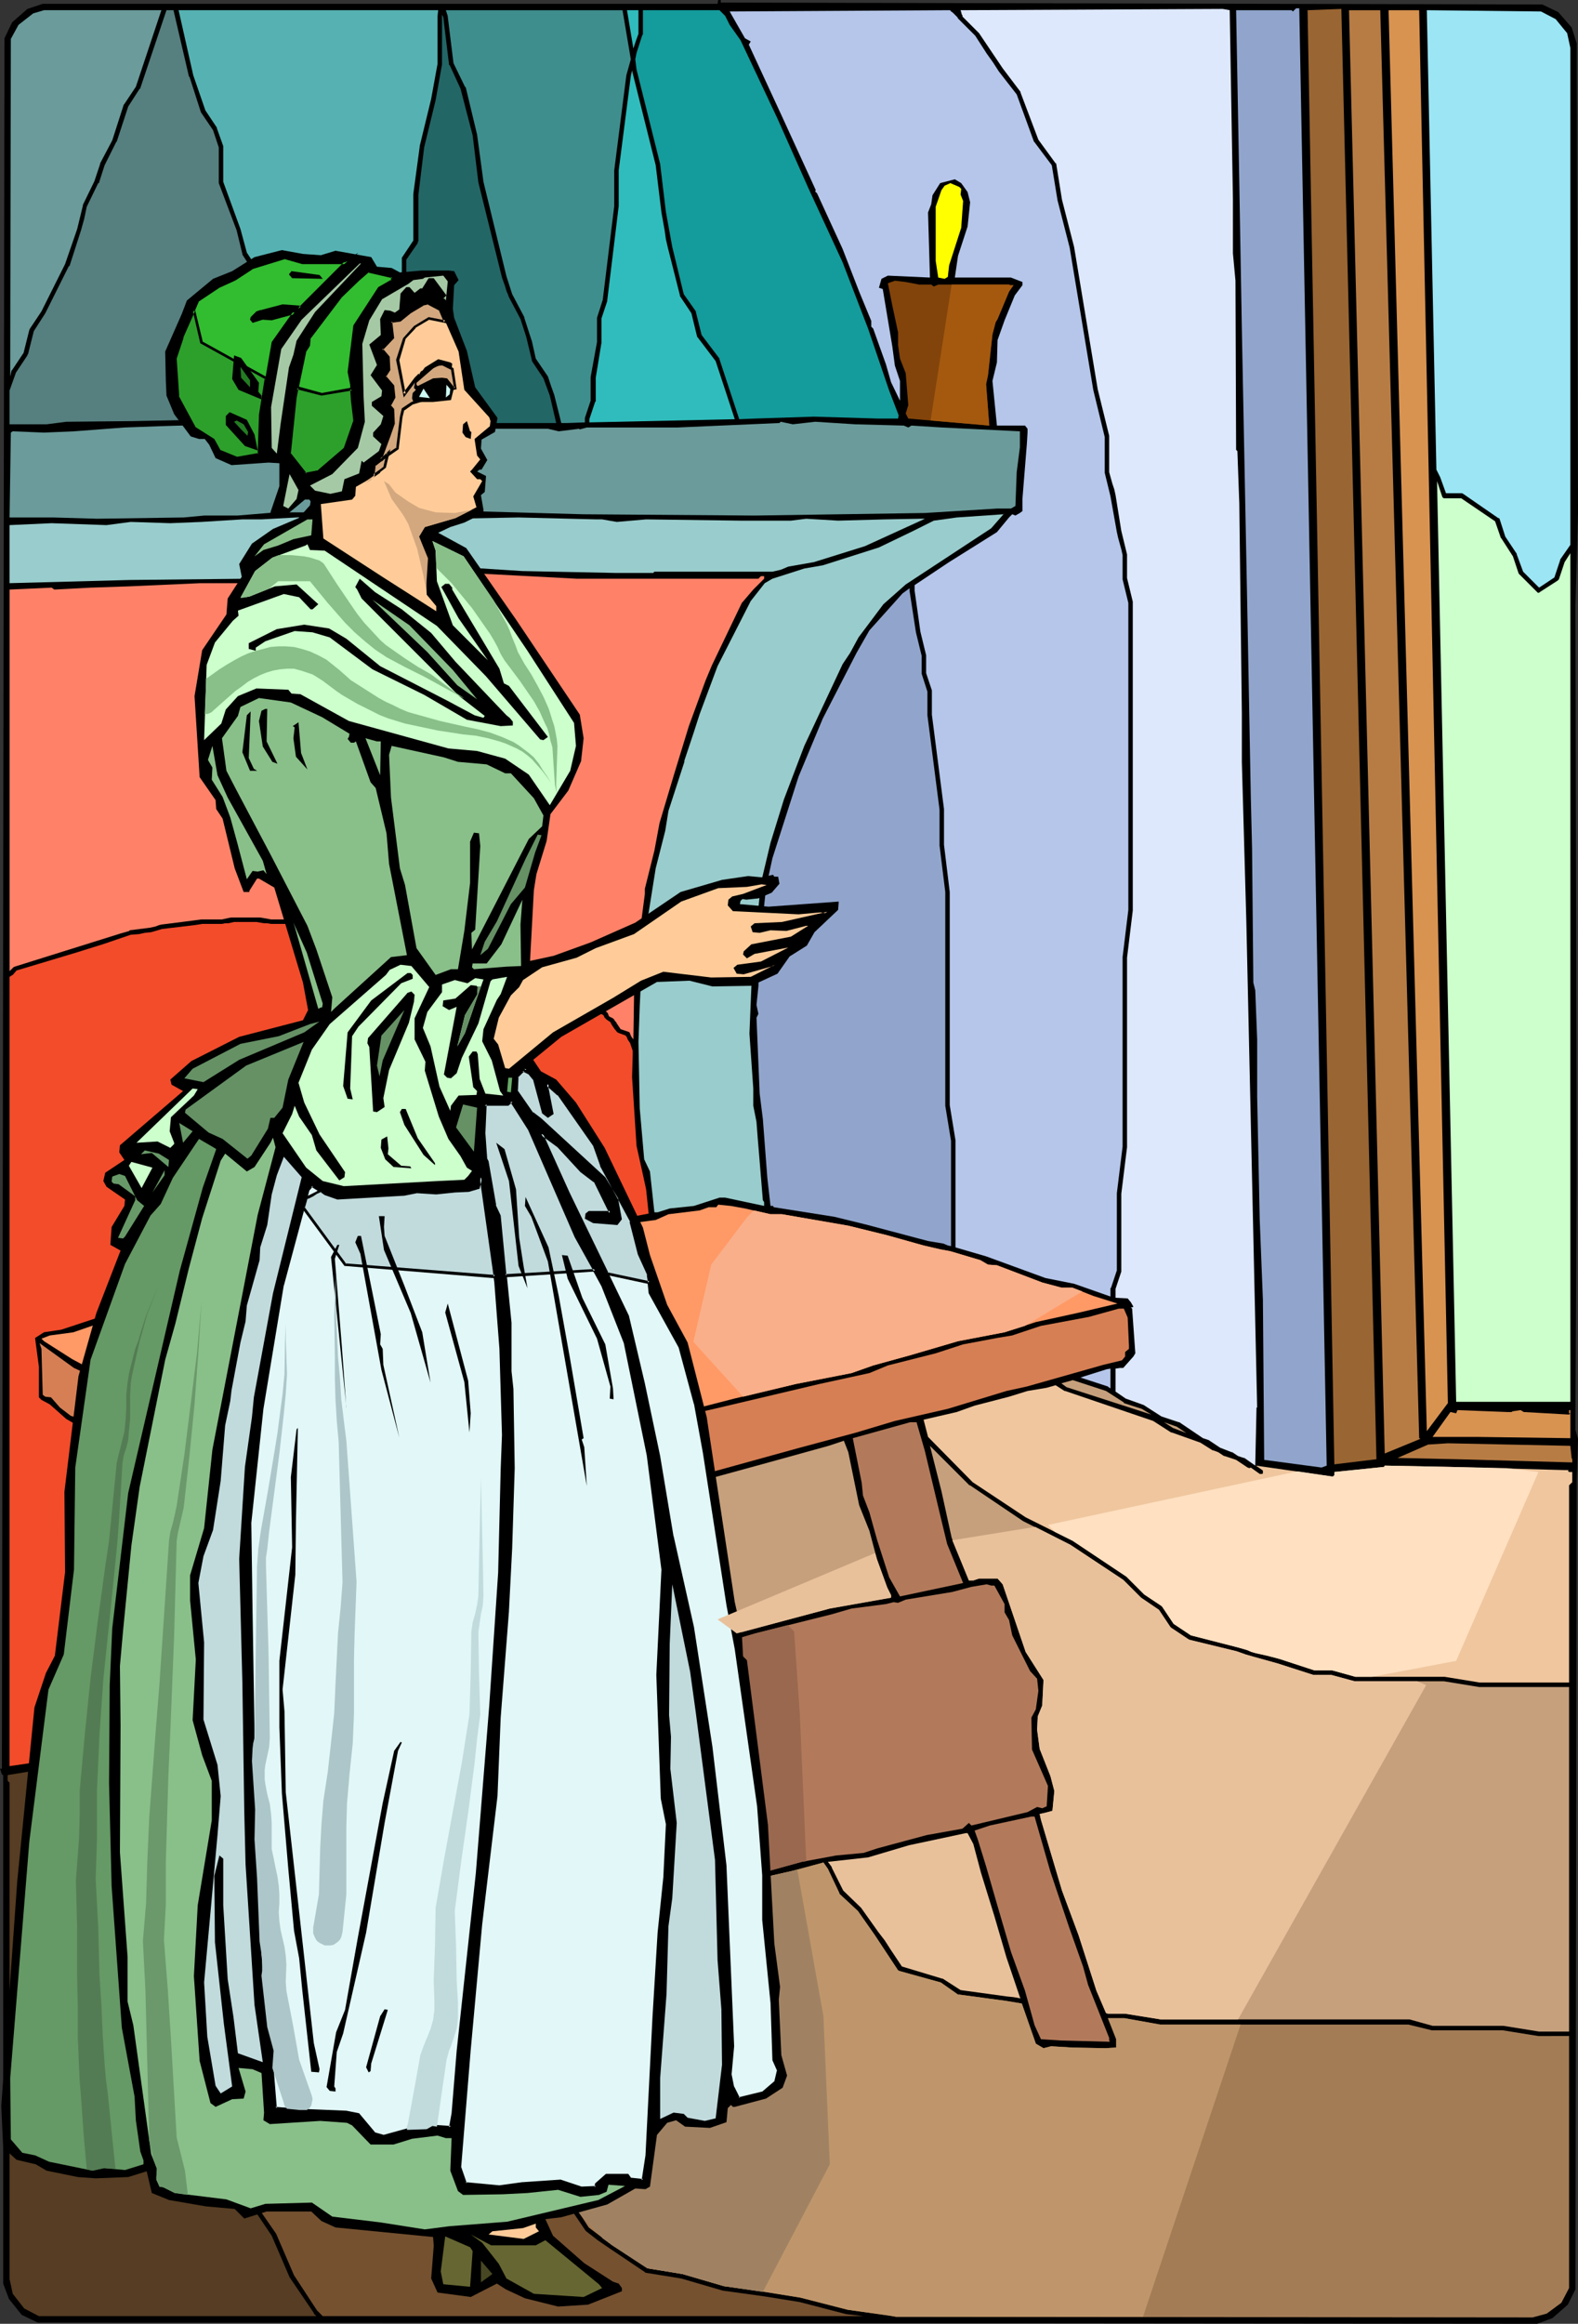
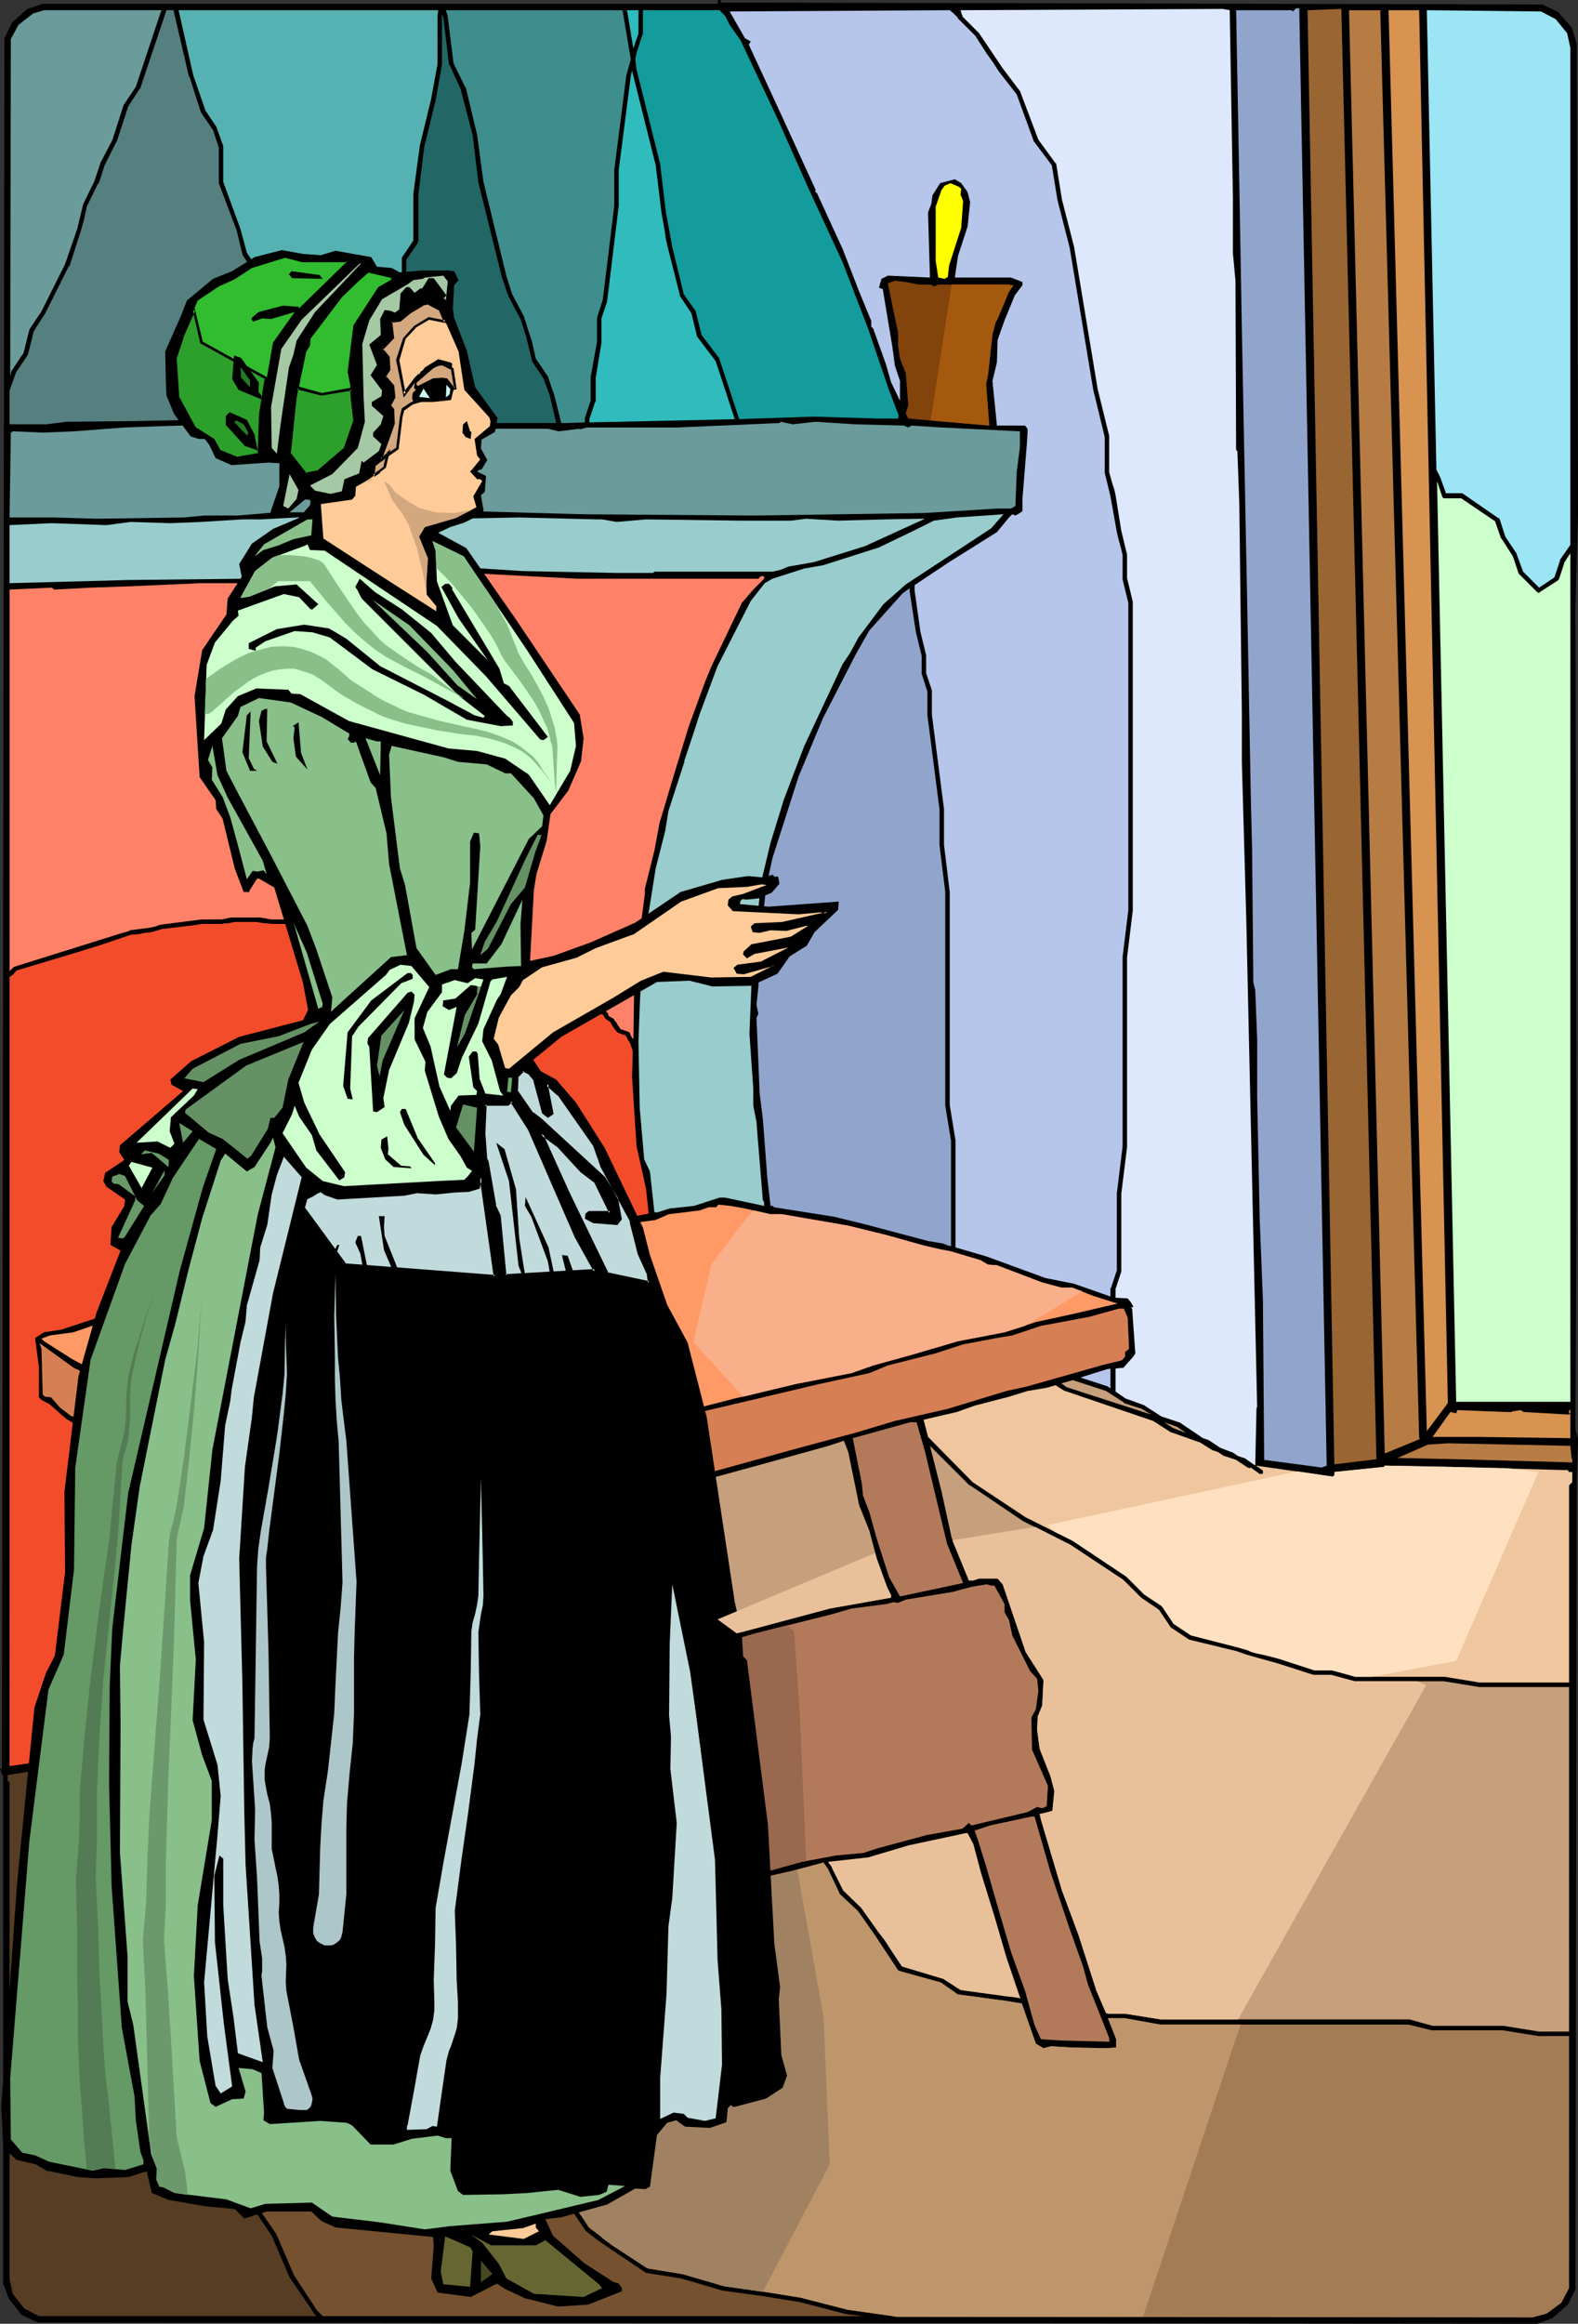
<svg xmlns="http://www.w3.org/2000/svg" xmlns:ns1="http://sodipodi.sourceforge.net/DTD/sodipodi-0.dtd" xmlns:ns2="http://www.inkscape.org/namespaces/inkscape" version="1.0" width="105.791mm" height="155.711mm" id="svg154" ns1:docname="Woman 15.wmf">
  <rect width="100%" height="100%" fill="#333333" stroke="none" />
  <ns1:namedview id="namedview154" pagecolor="#ffffff" bordercolor="#000000" borderopacity="0.25" ns2:showpageshadow="2" ns2:pageopacity="0.0" ns2:pagecheckerboard="0" ns2:deskcolor="#d1d1d1" ns2:document-units="mm" />
  <defs id="defs1">
    <pattern id="WMFhbasepattern" patternUnits="userSpaceOnUse" width="6" height="6" x="0" y="0" />
  </defs>
  <path style="fill:#000000;fill-opacity:1;fill-rule:evenodd;stroke:none" d="m 182.626,0.646 208.162,0.485 4.04,1.939 3.394,3.878 1.293,4.04 0.323,118.931 -0.646,23.592 0.323,144.786 -0.323,60.435 v 3.393 l 0.646,2.262 -0.323,10.665 -0.323,204.736 -1.939,3.878 -3.879,3.393 -3.879,1.454 L 9.535,588.192 5.495,586.253 2.263,582.213 0.808,578.335 V 449.546 L 0.485,449.385 0,447.931 H 0.485 L 1.131,9.695 3.071,5.656 6.949,2.262 10.828,0.97 H 181.818 L 181.98,0 h 0.646 z" id="path1" />
  <path style="fill:#91a5cc;fill-opacity:1;fill-rule:evenodd;stroke:none" d="m 336.162,371.175 -1.293,0.485 -14.545,-1.939 L 320,329.161 l -0.808,-20.36 -0.646,-31.026 v -14.543 l -0.485,-12.443 -0.485,-1.939 -0.323,-33.934 -0.323,-13.25 -0.808,-43.63 -0.646,-33.126 -0.808,-41.367 -0.323,-18.421 -0.323,-18.421 -0.808,-44.114 h 14.061 l 0.323,0.323 0.808,-0.808 h 0.808 z" id="path2" />
  <path style="fill:#e8c19b;fill-opacity:1;fill-rule:evenodd;stroke:none" d="m 209.778,471.523 10.182,-1.131 10.343,-3.07 14.384,-3.07 h 0.485 l 1.455,2.747 1.939,7.272 3.394,10.988 3.071,10.503 3.394,10.019 0.162,0.323 -1.778,-0.323 -1.616,-0.162 -11.798,-1.616 -4.525,-2.909 v 0 h -0.162 l -10.182,-3.07 -2.909,-4.363 -1.455,-2.262 -1.616,-2.101 -4.364,-6.14 -4.525,-4.363 -2.909,-5.817 v -0.162 l -0.485,-0.646 z" id="path3" />
  <path style="fill:#ffffff;fill-opacity:1;fill-rule:evenodd;stroke:none" d="m 84.848,468.937 1.455,-0.323 3.879,-0.485 5.333,-1.131 v 23.754 l 1.455,4.363 2.747,2.262 4.202,0.808 -0.323,0.323 2.909,1.131 0.485,0.485 4.202,-0.162 h 0.646 l -1.131,10.665 -0.646,2.747 -0.808,5.009 -0.162,-0.323 -0.323,-0.323 -4.525,-5.979 v -0.162 l -8.889,-8.726 -2.909,-11.958 v 0 l -4.525,-11.958 -2.909,-8.888 z" id="path4" />
  <path style="fill:#563d23;fill-opacity:1;fill-rule:evenodd;stroke:none" d="M 80.162,586.576 H 9.859 l -3.717,-1.939 -2.909,-3.717 -0.808,-3.717 v -32.641 l 15.03,-1.939 v 0.808 l 1.131,0.646 h 0.485 l 7.596,-44.761 0.323,-1.939 v 0.162 l 4.525,4.363 0.646,2.262 0.323,1.131 0.323,0.97 4.687,10.503 1.455,5.979 v 0 l 0.162,0.162 4.364,5.979 0.808,1.131 0.646,1.131 1.616,2.262 v 0 l 4.364,5.979 6.141,9.049 v 0 l 4.364,4.363 1.455,4.363 v 0.162 0 l 5.98,8.888 4.525,10.503 v 0 l 6.141,9.049 v 0.162 z" id="path5" />
  <path style="fill:#755130;fill-opacity:1;fill-rule:evenodd;stroke:none" d="M 218.828,586.576 H 81.778 l -1.455,-1.454 -5.818,-8.888 -4.525,-10.503 v 0 l -6.141,-8.888 -1.293,-4.525 -0.162,-0.162 h -0.162 l -4.364,-4.525 -2.909,-4.525 -1.455,-2.262 -1.616,-2.101 -4.525,-5.979 -1.455,-2.262 -1.455,-2.262 -4.525,-5.979 -1.455,-5.817 v -0.162 l -4.364,-10.342 -1.616,-4.525 v -0.162 l -4.525,-4.525 -0.646,-1.293 2.747,-15.513 v -0.162 l 15.677,-4.363 12.121,-1.293 4.364,-1.131 8.081,-1.454 13.253,-2.424 0.162,1.131 v 0 l 0.808,2.262 0.808,2.424 1.455,4.363 4.525,11.958 3.071,11.958 v 0 0.162 0.162 l 9.051,9.049 4.364,5.817 1.293,1.778 -1.455,9.049 -1.131,15.19 v 12.604 l -0.323,0.162 v 0.646 l 0.485,0.646 12.121,0.162 h 2.586 l 0.646,-0.485 v 0.323 l 0.162,0.162 h 0.646 l 1.131,-1.616 v -3.232 l 1.293,-8.08 0.97,-8.888 8.727,8.564 1.455,2.262 1.455,2.262 1.455,2.262 1.455,2.262 4.525,5.979 3.071,4.525 0.162,0.162 2.909,2.262 3.071,2.101 8.889,5.979 0.162,0.162 v 0 l 9.05,1.454 10.505,3.07 v 0 l 10.505,1.454 9.051,1.454 11.798,3.07 h 0.162 z" id="path6" />
  <path style="fill:#a37c56;fill-opacity:1;fill-rule:evenodd;stroke:none" d="m 397.576,515.637 v 63.828 l -1.939,3.717 -3.717,2.747 -3.556,0.97 -161.293,-0.162 -1.939,-0.323 -10.343,-1.454 -11.96,-3.07 -9.05,-1.454 -10.343,-1.454 -10.505,-3.07 v 0 l -8.889,-1.454 -8.889,-5.817 -5.98,-4.525 -1.455,-2.262 -1.455,-2.101 -4.525,-5.979 -5.98,-9.049 v 0 l -9.051,-9.049 v 0 l -0.323,-0.162 2.263,-20.684 1.455,-6.14 1.616,-8.726 1.455,-4.201 3.556,-1.131 10.99,-4.363 7.434,-1.939 0.808,-0.485 h 0.808 v 0.162 l 0.808,0.323 0.646,6.464 -0.323,23.431 -0.323,5.656 1.778,1.293 6.465,0.646 h 8.889 l 0.97,-1.131 0.97,-21.653 0.323,-22.784 11.798,-3.717 12.121,-2.747 7.758,-2.101 1.131,1.616 2.909,6.14 v 0.162 l 4.687,4.363 4.202,5.979 5.98,9.049 0.323,0.162 10.505,2.909 4.364,3.07 h 0.162 0.162 l 11.96,1.616 1.939,0.323 1.939,0.323 3.556,10.18 1.939,1.131 1.939,-0.485 5.333,0.323 8.404,0.162 2.747,-0.162 v -2.101 l -2.101,-5.332 h 4.202 l 9.051,1.616 h 62.869 l 5.98,1.454 v 0 h 17.939 l 9.05,1.454 v 0 z" id="path7" />
  <path style="fill:#bf966b;fill-opacity:1;fill-rule:evenodd;stroke:none" d="m 314.343,512.729 -24.727,74.009 h -62.545 l -1.939,-0.323 -10.343,-1.454 -11.96,-3.07 -9.05,-1.454 -10.343,-1.454 -10.505,-3.07 v 0 l -8.889,-1.454 -8.889,-5.817 -2.424,-1.778 -5.818,-6.302 -0.323,-0.485 -0.323,-0.323 -4.525,-5.979 -5.98,-9.049 v 0 l -3.394,-3.393 25.697,-37.974 -0.162,14.866 -0.323,5.656 1.778,1.293 6.465,0.646 h 8.889 l 0.97,-1.131 0.97,-21.653 0.323,-22.784 11.798,-3.717 12.121,-2.747 7.758,-2.101 1.131,1.616 2.909,6.14 v 0.162 l 4.687,4.363 4.202,5.979 5.98,9.049 0.323,0.162 10.505,2.909 4.364,3.07 h 0.162 0.162 l 11.96,1.616 1.939,0.323 1.939,0.323 3.556,10.18 1.939,1.131 1.939,-0.485 5.333,0.323 8.404,0.162 2.747,-0.162 v -2.101 l -2.101,-5.332 h 4.202 l 9.051,1.616 z" id="path8" />
  <path style="fill:#a08263;fill-opacity:1;fill-rule:evenodd;stroke:none" d="m 202.02,473.462 6.626,37.166 1.616,37.489 -16.97,32.318 -9.859,-1.454 -10.505,-3.07 v 0 l -8.889,-1.454 -8.889,-5.817 -2.424,-1.778 -5.818,-6.302 -0.323,-0.485 -0.323,-0.323 -4.525,-5.979 -5.98,-9.049 v 0 l -3.394,-3.393 25.697,-37.974 -0.162,14.866 -0.323,5.656 1.778,1.293 6.465,0.646 h 8.889 l 0.97,-1.131 0.97,-21.653 0.323,-20.36 9.05,-5.171 2.747,-0.97 12.121,-2.747 z" id="path9" />
  <path style="fill:#c6a07c;fill-opacity:1;fill-rule:evenodd;stroke:none" d="m 397.576,427.247 v 87.259 h -7.596 l -9.051,-1.454 v 0 H 362.99 l -5.818,-1.616 h -0.323 -62.707 l -9.05,-1.454 v 0 h -4.364 l -0.485,-0.162 -2.424,-5.656 -4.525,-14.058 -4.202,-11.311 -5.333,-17.937 -0.323,-1.454 1.455,-0.323 1.778,-0.485 0.485,-5.009 -0.97,-3.717 -2.747,-6.948 -0.646,-4.848 0.162,-3.393 1.131,-2.747 0.323,-6.464 -4.525,-7.11 -5.818,-17.129 -1.293,-1.454 h -4.687 l -1.455,0.485 h -1.131 l -4.364,-10.827 -2.586,-11.796 -2.909,-11.473 10.02,10.019 v 0 h 0.162 l 13.414,9.049 v 0 l 11.96,5.979 13.414,8.888 4.525,4.525 v 0 l 4.525,3.07 2.909,4.363 0.162,0.162 4.364,2.909 0.323,0.162 11.96,2.909 2.263,0.808 1.131,0.323 1.131,0.323 5.818,1.616 9.051,2.909 h 0.162 4.364 l 5.98,1.616 h 0.162 22.465 l 8.889,1.454 h 0.162 22.303 z" id="path10" />
  <path style="fill:#efc69e;fill-opacity:1;fill-rule:evenodd;stroke:none" d="m 318.222,371.175 19.232,2.747 h 0.323 l 0.323,-0.323 v -0.808 l 12.606,-1.293 0.162,-0.323 16.323,0.323 29.253,0.808 h 1.131 l -0.323,0.162 0.323,0.323 h 0.808 v 2.585 l -0.808,0.808 v 49.932 h -0.162 v 0 h -22.465 l -8.889,-1.454 h -0.162 -22.465 l -5.818,-1.616 h -0.162 -4.364 l -8.889,-2.909 -3.071,-0.808 -2.909,-0.646 -1.131,-0.323 -1.131,-0.485 -2.263,-0.646 -11.96,-3.07 -4.364,-2.909 -2.909,-4.363 -0.162,-0.162 -4.364,-2.909 -4.525,-4.525 v 0 l -13.576,-9.049 v 0 l -11.96,-5.979 -13.414,-8.888 -11.313,-11.473 -1.131,-4.363 8.404,-1.939 4.525,-1.616 8.727,-2.262 4.687,-1.454 4.848,-0.808 2.263,-0.646 2.263,1.454 h 0.162 l 22.303,7.595 4.525,2.909 h 0.162 l 7.273,2.585 3.071,1.939 h 0.162 l 1.293,0.485 1.455,0.97 h 0.162 v 0 l 2.909,0.97 2.909,1.939 0.485,0.162 0.323,-0.162 2.263,1.616 h 0.162 0.162 0.323 L 320,373.114 v -0.323 -0.162 -0.162 l -0.162,-0.162 z" id="path11" />
  <path style="fill:#c6a07c;fill-opacity:1;fill-rule:evenodd;stroke:none" d="m 291.717,358.248 -21.495,-6.948 -1.293,-0.97 2.909,-0.808 8.404,2.747 4.525,2.909 v 0.162 0 l 4.525,1.454 z" id="path12" />
  <path style="fill:#c6a07c;fill-opacity:1;fill-rule:evenodd;stroke:none" d="m 300.606,362.934 -3.394,-1.293 -2.263,-1.454 3.232,1.131 z" id="path13" />
  <path style="fill:#b5c6ea;fill-opacity:1;fill-rule:evenodd;stroke:none" d="m 281.374,351.622 -0.485,-0.323 v 0 l -0.162,-0.162 -6.949,-2.262 0.97,-0.323 5.657,-1.778 0.97,-0.162 z" id="path14" />
  <path style="fill:#91a5cc;fill-opacity:1;fill-rule:evenodd;stroke:none" d="m 230.465,149.31 v 0.323 l 1.616,10.503 v 0 l 1.455,5.979 v 4.363 0.162 l 1.455,4.525 v 5.817 0.162 l 3.071,23.915 v 8.888 0.162 l 1.455,11.796 v 53.971 0.162 l 1.455,8.888 v 26.663 l -0.808,-0.162 -1.131,-0.485 -3.879,-0.646 -15.838,-4.201 -7.919,-1.939 -15.354,-2.424 -0.162,-0.323 h -0.646 l -0.808,-7.11 -1.131,-14.866 -0.808,-6.464 -0.808,-19.229 0.485,-0.97 -0.485,-2.262 0.485,-4.686 0.323,-9.695 1.616,-15.351 1.616,-7.433 6.626,-20.684 6.141,-14.705 8.566,-16.644 3.232,-5.656 8.404,-9.372 1.778,-1.293 v 0.162 z" id="path15" />
  <path style="fill:#b5c6ea;fill-opacity:1;fill-rule:evenodd;stroke:none" d="m 242.424,4.201 0.162,0.162 0.162,0.323 4.364,4.363 1.455,2.262 1.455,2.262 1.616,2.262 1.455,2.262 4.525,5.817 4.364,11.958 0.162,0.162 4.364,5.817 1.455,8.888 3.071,11.958 5.98,36.035 v 0 l 2.909,11.958 v 8.888 0.162 l 1.455,5.979 1.616,9.049 0.323,1.454 0.808,2.909 0.323,1.454 v 5.979 0.162 l 1.455,5.979 v 77.725 l -1.455,11.958 v 0 47.993 l -1.455,11.796 v 0.162 19.391 l -1.455,4.363 -0.162,0.162 v 2.101 l -9.212,-3.232 -7.273,-1.454 -15.03,-5.494 -7.758,-2.262 v -26.986 -0.162 l -1.455,-8.888 v -53.971 0.162 -0.162 l -1.455,-11.958 v -8.888 -0.162 l -3.071,-23.915 v -5.979 -0.162 l -1.455,-4.363 v -4.525 0 l -1.455,-5.979 -1.455,-10.342 v -0.162 -0.162 -0.162 -0.97 l 8.727,-5.817 12.121,-7.595 3.071,-3.717 0.808,-0.808 0.808,0.323 1.131,-0.646 0.646,-0.485 v -3.07 l 1.131,-14.058 0.162,-2.747 v -0.97 l -0.646,-0.808 h -7.111 l -1.131,-11.311 1.131,-4.686 0.162,-5.656 1.778,-5.009 2.586,-6.302 1.939,-2.585 v -0.808 l -2.909,-1.131 h -14.222 l 0.808,-5.494 2.424,-7.433 0.646,-6.14 -0.646,-2.585 -1.616,-2.262 -1.616,-0.97 -3.717,0.97 -1.939,3.07 -0.323,2.262 -0.808,2.101 0.485,16.482 -10.667,-0.485 -1.616,0.808 -0.646,2.262 0.97,0.323 2.424,14.543 0.646,4.848 1.293,3.878 v 5.009 l -2.263,-4.686 -1.293,-4.525 -3.232,-9.049 -0.485,-0.485 v -1.454 l -3.071,-7.433 -4.202,-10.827 -6.465,-14.058 -0.485,-0.485 0.162,-0.323 -8.889,-19.391 -8.081,-17.452 0.485,-0.808 -1.455,-0.808 -3.879,-6.787 55.919,-0.323 V 2.747 l 0.646,0.485 0.485,0.485 z" id="path16" />
  <path style="fill:#dde8fc;fill-opacity:1;fill-rule:evenodd;stroke:none" d="m 312.404,50.416 v 13.735 l 0.646,6.948 0.162,42.822 0.323,0.323 0.485,13.25 0.646,53.163 v 12.281 l 1.131,40.236 2.747,123.294 h -0.162 l -0.323,14.705 -2.747,-1.939 h -0.162 l -1.455,-0.485 -1.455,-0.97 h -0.162 l -2.909,-1.131 -2.909,-1.939 v 0 l -1.455,-0.485 -5.98,-4.04 h -0.162 l -4.364,-1.454 -4.525,-2.909 v 0 l -4.525,-1.616 -2.586,-1.778 v -5.817 l 1.131,-0.162 h 0.808 l 2.586,-2.909 0.485,-0.808 -0.808,-11.311 -0.323,-0.323 h 0.323 l 0.323,-0.162 -0.646,-1.131 -0.808,-0.97 -3.071,-0.162 v 0 -2.262 l 1.455,-4.363 v -0.323 -19.391 l 1.455,-11.796 v -0.162 -47.831 l 1.455,-11.958 v -0.162 -77.887 -0.162 l -1.455,-5.979 v -5.817 -0.162 l -1.455,-5.979 -1.455,-9.049 -0.323,-1.454 -0.485,-1.454 -0.808,-2.909 v -8.888 -0.323 l -2.909,-11.796 -5.98,-36.035 v 0 l -3.071,-11.958 -1.455,-9.049 v -0.162 h -0.162 l -4.364,-5.979 -4.525,-11.958 v -0.162 l -4.525,-5.979 -5.98,-8.888 -0.162,-0.162 -4.04,-4.04 V 3.878 l -0.162,-0.162 v 0 l -0.162,-0.646 -0.162,-0.485 66.424,-0.323 1.778,0.323 z" id="path17" />
  <path style="fill:#996532;fill-opacity:1;fill-rule:evenodd;stroke:none" d="M 338.101,370.852 331.313,2.585 339.879,2.262 348.768,369.559 Z" id="path18" />
  <path style="fill:#6b9b9b;fill-opacity:1;fill-rule:evenodd;stroke:none" d="M 2.586,95.339 2.747,9.857 4.687,6.302 8.404,3.393 11.152,2.585 h 29.737 l -6.465,19.391 -2.909,4.363 -0.162,0.162 -2.909,9.049 -3.071,5.817 v 0.162 l -1.455,4.363 -2.909,5.979 v 0.162 l -1.455,5.979 -3.071,8.888 -5.98,11.958 -2.909,4.363 -0.162,0.323 -1.455,5.817 -2.909,4.363 -0.162,0.162 z" id="path19" />
  <path style="fill:#567f7f;fill-opacity:1;fill-rule:evenodd;stroke:none" d="m 77.899,106.327 -10.828,-0.485 -17.616,0.485 -16,0.323 -16.646,0.162 -5.01,0.646 H 2.424 V 98.894 L 4.04,94.369 6.949,90.006 V 89.845 L 7.111,89.683 8.566,83.866 11.475,79.341 v 0.162 0 -0.162 l 5.98,-11.958 h 0.162 l 2.909,-9.049 0.808,-2.909 0.646,-3.07 2.909,-5.979 h 0.162 v 0 l 1.455,-4.525 2.909,-5.817 0.162,-0.162 2.909,-8.888 2.909,-4.525 h 0.162 V 22.3 L 42.182,2.585 h 1.778 l 3.879,16.644 v 0.162 H 48 l 2.909,9.049 v 0 l 3.071,4.525 1.455,4.363 v 8.888 0.162 l 4.525,11.958 1.455,5.979 v 0.162 l 2.909,4.525 4.525,17.775 v 0 0.162 l 6.141,11.958 v 0 l 2.909,4.363 z" id="path20" />
  <path style="fill:#56b2b2;fill-opacity:1;fill-rule:evenodd;stroke:none" d="M 96.162,106.327 H 95.515 79.03 v -3.232 l -0.162,-0.162 v -0.162 0 L 75.798,98.247 69.98,86.451 65.455,68.515 v 0 -0.162 l -2.909,-4.363 -1.616,-5.979 v 0 L 56.566,46.053 V 37.166 37.004 L 54.949,32.48 V 32.318 L 52.04,27.955 48.97,19.068 45.253,2.585 H 111.03 l -0.162,1.454 V 4.201 16.159 l -1.616,8.888 -2.909,11.958 v 0.162 L 104.727,49.124 v 0 11.796 l -2.909,4.363 v 0.323 9.049 l -1.455,8.888 -0.162,0.162 v 8.888 l -1.293,5.979 z" id="path21" />
  <path style="fill:#236666;fill-opacity:1;fill-rule:evenodd;stroke:none" d="m 140.929,107.135 h -19.879 l -4.525,0.323 h -11.96 l -7.273,-0.97 2.586,-7.756 0.485,-1.454 0.808,-3.07 0.162,-1.454 v -0.162 -8.888 l 1.616,-9.049 v 0 -8.888 l 2.909,-4.201 v -0.323 l 0.162,-0.162 V 49.285 L 107.475,37.328 110.384,25.37 112,16.321 V 16.159 4.201 3.717 l 0.323,0.646 1.455,11.958 v 0.162 h 0.162 l 2.747,5.979 3.071,11.796 1.455,11.958 v 0 l 5.98,24.077 0.808,2.262 0.323,1.131 0.485,1.131 v 0.162 l 3.071,5.817 1.455,4.525 1.455,5.979 v 0.162 l 2.909,4.363 1.616,4.363 z" id="path22" />
  <path style="fill:#30bcbc;fill-opacity:1;fill-rule:evenodd;stroke:none" d="m 158.869,2.585 h 2.909 V 2.747 8.564 l -0.646,1.778 -0.646,1.939 z" id="path23" />
  <path style="fill:#3f8e8e;fill-opacity:1;fill-rule:evenodd;stroke:none" d="m 148.202,106.973 -4.525,0.162 h -1.455 l -1.778,-7.11 -0.808,-2.262 -0.808,-2.424 v 0 l -3.071,-4.525 -0.646,-2.909 -0.323,-1.454 -0.485,-1.454 -1.455,-4.525 v 0 -0.162 l -3.071,-5.817 -1.455,-4.525 -5.818,-23.915 -1.616,-11.958 v 0 L 117.98,21.976 v 0.162 l -0.162,-0.162 -2.909,-5.979 -1.455,-11.796 V 4.04 l -0.485,-1.454 h 44.768 l 2.101,12.443 -1.131,4.04 v 0 l -3.071,24.077 v 0 9.049 l -2.909,23.754 -1.455,4.525 v 0.162 5.979 l -1.616,8.888 v 0.162 5.817 l -1.455,4.363 v 0.162 z" id="path24" />
  <path style="fill:#30bcbc;fill-opacity:1;fill-rule:evenodd;stroke:none" d="m 186.182,106.165 -36.848,0.808 v -0.808 l 1.455,-4.363 0.162,-0.162 v -5.979 l 1.455,-8.888 v -0.162 -5.979 l 1.455,-4.363 v 0 -0.162 l 2.909,-23.915 v 0 -9.049 l 3.071,-23.915 0.323,-1.454 v 0.162 l 5.98,23.915 1.455,11.958 0.808,4.525 0.323,2.262 0.485,2.101 3.071,12.119 v 0.162 l 2.909,4.363 1.455,5.979 0.162,0.162 4.525,5.979 z" id="path25" />
  <path style="fill:#149b9b;fill-opacity:1;fill-rule:evenodd;stroke:none" d="m 183.758,4.04 1.131,2.262 2.747,3.878 9.374,19.876 7.758,17.452 8.727,18.906 6.465,16.805 5.333,15.674 2.424,6.302 -0.162,0.808 h -5.172 l -16.162,-0.485 -14.869,0.485 -4.04,0.162 -5.01,-15.19 v -0.162 0 l -4.525,-5.979 -1.455,-5.817 v -0.162 0 l -3.071,-4.363 -2.909,-11.958 -1.616,-8.888 -1.455,-12.119 v 0 l -5.98,-23.915 -0.323,-2.585 0.323,-1.616 1.455,-4.525 0.162,-0.162 V 2.747 2.585 h 19.394 z" id="path26" />
  <path style="fill:#b77c44;fill-opacity:1;fill-rule:evenodd;stroke:none" d="m 359.596,364.226 0.323,0.162 -9.05,3.717 -9.051,-365.519 h 7.919 z" id="path27" />
  <path style="fill:#d89351;fill-opacity:1;fill-rule:evenodd;stroke:none" d="m 366.869,355.339 -5.333,7.11 -9.697,-359.863 h 7.758 z" id="path28" />
  <path style="fill:#ccffcc;fill-opacity:1;fill-rule:evenodd;stroke:none" d="M 397.899,140.1 V 355.016 H 368.97 l -4.848,-233.176 1.293,3.878 0.162,0.323 0.323,0.162 h 4.364 l 8.566,5.817 1.455,4.201 0.162,0.162 2.909,4.525 1.455,4.363 0.162,0.162 4.525,4.525 0.162,0.162 h 0.162 0.162 l 0.162,-0.162 4.525,-2.909 0.162,-0.162 0.162,-0.162 1.455,-4.363 z" id="path29" />
  <path style="fill:#9be5f4;fill-opacity:1;fill-rule:evenodd;stroke:none" d="m 394.182,4.848 2.909,3.555 0.808,3.717 V 137.999 l -2.586,3.717 v 0 0.162 l -1.455,4.363 -3.879,2.585 -4.04,-4.04 -1.616,-4.363 v -0.162 l -2.909,-4.363 -1.455,-4.525 -0.162,-0.162 h -0.162 l -8.889,-6.14 -0.323,-0.162 h -4.04 l -1.455,-4.04 v 0 l -0.97,-1.939 -2.424,-116.346 28.929,0.323 z" id="path30" />
  <path style="fill:#ffff00;fill-opacity:1;fill-rule:evenodd;stroke:none" d="m 243.556,47.831 -0.162,1.454 0.646,1.616 -0.485,6.787 -3.071,9.534 -0.323,2.909 -0.808,0.485 -1.616,-0.323 -0.646,-4.201 V 52.356 l 1.455,-4.201 0.808,-1.131 1.455,-0.646 2.263,0.97 z" id="path31" />
  <path style="fill:#82440a;fill-opacity:1;fill-rule:evenodd;stroke:none" d="m 232.889,72.07 h 3.071 l 0.646,0.485 1.131,-0.485 h 17.939 L 256,72.231 h 0.808 l -1.131,1.616 -2.909,6.948 -0.485,0.808 -0.808,3.07 -1.131,10.342 -0.485,2.262 0.808,10.503 -20.525,-1.778 -0.646,-1.293 0.646,-2.101 -0.646,-8.08 -1.455,-3.717 -0.485,-3.393 v -3.232 l -1.455,-6.787 -1.131,-5.656 1.778,-0.646 2.747,0.323 z" id="path32" />
  <path style="fill:#6b9b9b;fill-opacity:1;fill-rule:evenodd;stroke:none" d="m 206.545,106.812 10.182,0.646 12.283,0.323 1.131,0.485 0.808,-0.485 7.758,0.485 19.717,0.97 v 4.04 l -0.808,6.302 -0.323,8.564 -1.131,0.646 h -3.394 l -18.424,1.131 -43.152,0.646 -43.475,-0.323 -29.091,-0.808 -0.97,0.485 -30.061,-0.162 H 69.98 l -9.859,0.808 h -8.404 l -5.172,0.485 -21.98,0.323 -11.152,-0.323 H 2.424 l 0.323,-21.492 0.485,-0.323 7.919,0.323 7.596,-0.323 12.768,-0.97 8.889,-0.323 16.162,-0.485 h 5.172 l 17.131,0.323 19.717,0.162 9.051,1.293 h 3.071 l 0.323,0.323 0.808,-0.97 3.394,0.646 10.02,-0.646 h 13.576 l 2.747,0.646 5.172,-0.646 0.162,0.162 1.778,-0.485 h 22.949 l 25.859,-1.131 0.323,-0.323 3.071,0.646 z" id="path33" />
  <path style="fill:#99cccc;fill-opacity:1;fill-rule:evenodd;stroke:none" d="m 229.495,148.017 -5.657,5.009 -6.303,8.403 -2.101,3.878 -1.939,2.909 -9.697,20.684 -5.172,13.574 -3.394,10.988 -2.424,10.18 -2.263,22.461 -0.646,15.674 0.97,13.897 v 4.363 l 0.808,4.04 0.323,4.201 0.485,5.817 0.808,9.857 0.323,0.485 v 0.97 l -9.859,-2.101 h -1.455 l -6.465,2.101 -6.141,0.646 -3.071,0.97 h -0.808 l -1.131,-10.342 -1.455,-3.07 -1.131,-12.927 -0.323,-16.805 0.323,-9.049 0.646,-13.574 3.394,-21.33 2.424,-9.534 0.808,-5.009 4.04,-12.443 v -0.323 l 0.323,-0.97 2.101,-6.302 1.455,-4.525 4.525,-12.119 8.404,-16.482 3.556,-4.525 1.939,-1.131 8.081,-2.585 4.687,-0.808 14.222,-4.525 8.727,-4.201 5.172,-2.585 5.818,-0.808 11.798,-0.808 0.323,-0.323 -3.394,3.878 z" id="path34" />
  <path style="fill:#99cccc;fill-opacity:1;fill-rule:evenodd;stroke:none" d="m 101.172,131.535 2.747,-0.485 10.505,0.323 16.97,-0.323 19.717,0.485 h 1.455 l 3.717,0.646 7.434,-0.646 23.919,0.323 h 12.768 l 3.879,-0.485 8.081,0.485 11.798,-0.323 9.05,-0.162 h 1.131 l -0.323,0.162 -14.869,6.787 -12.929,4.04 -6.465,1.131 -1.939,0.808 -2.101,0.485 h -29.899 l -0.323,0.323 h -9.212 l -23.919,-0.485 -15.192,-0.97 -6.465,0.646 H 99.232 l -16.323,0.808 -20.04,1.454 -30.061,0.323 -30.384,0.808 v -14.705 l 10.667,-0.485 13.899,0.485 6.141,-0.808 10.02,0.323 7.919,-0.323 10.343,-0.646 h 4.848 l 11.798,-0.646 9.859,0.162 z" id="path35" />
  <path style="fill:#f24c2b;fill-opacity:1;fill-rule:evenodd;stroke:none" d="m 33.131,236.731 2.101,-0.162 1.455,-0.323 1.616,-0.162 v 0 l 2.747,-0.808 4.04,-0.485 4.04,-0.485 1.131,-0.162 0.97,-0.162 h 5.01 l 0.808,-0.162 h 0.808 l 1.455,-0.323 h 5.657 l 1.939,0.323 h 0.808 l 0.97,0.162 h 5.818 l 1.455,0.162 0.808,0.162 h 0.646 4.364 l 2.586,0.323 2.424,0.323 h 2.263 l 2.263,0.323 3.556,0.646 3.556,0.485 7.434,1.131 7.111,1.778 0.808,0.162 0.646,0.162 1.455,0.162 1.455,0.485 0.808,0.323 0.646,0.162 2.909,0.808 1.131,0.323 0.646,0.323 h 0.646 l 1.939,0.485 2.101,0.646 1.455,0.808 0.808,0.323 0.646,0.323 2.909,1.131 4.364,2.747 0.485,0.323 0.646,0.162 0.646,0.162 0.485,0.162 1.455,0.646 0.323,0.323 0.97,0.808 0.323,0.162 2.747,0.323 0.162,0.485 0.162,0.323 0.323,0.485 0.323,0.646 0.323,0.485 0.162,0.162 0.162,0.162 0.485,0.485 0.485,0.485 0.323,0.323 2.263,0.646 1.293,0.646 0.162,0.323 0.162,0.323 0.323,0.323 0.162,0.162 0.97,0.646 0.162,0.323 0.162,0.323 0.646,0.97 0.646,0.808 0.162,0.162 0.323,0.162 1.778,0.646 0.323,0.485 0.162,0.485 0.323,0.485 0.323,0.485 0.646,1.939 v 0.485 0.485 l -0.162,5.656 1.131,17.452 1.616,7.272 0.808,3.717 0.646,6.14 -14.384,2.747 h -2.263 l -21.01,3.07 -16.646,2.585 -19.394,3.393 -10.343,2.585 -5.657,0.485 -19.394,4.525 -22.626,4.363 -17.131,5.656 -4.364,0.646 -2.263,1.454 0.97,7.272 v 7.756 l 0.646,0.646 2.101,1.131 4.202,3.717 2.263,1.293 17.616,7.595 -1.616,4.525 -3.556,15.674 -5.172,19.229 -1.778,9.211 -0.485,2.262 -1.293,7.11 v 0.97 h -0.323 l -3.394,17.29 -1.131,0.485 -15.515,2.262 V 247.396 l 0.485,-0.323 0.323,-0.162 0.97,-1.131 14.545,-4.363 7.273,-2.262 z" id="path36" />
  <path style="fill:#ff8268;fill-opacity:1;fill-rule:evenodd;stroke:none" d="m 118.626,145.109 27.475,1.454 h 46.061 l 0.646,-0.646 h 0.808 v 0.646 l -2.747,2.747 -2.909,3.393 -7.596,15.836 -1.616,3.878 -4.202,11.473 -3.717,12.119 -3.717,12.443 -1.293,6.948 -2.424,9.695 v 1.293 l -2.747,21.007 v 5.494 l -0.162,10.342 -0.485,-0.646 -0.162,-0.323 -0.323,-0.808 -0.323,-0.162 -1.939,-0.646 -0.97,-1.454 -0.162,-0.323 -0.323,-0.323 -0.162,-0.323 -0.323,-0.323 -0.97,-0.485 -0.162,-0.323 -0.162,-0.485 -0.323,-0.323 -0.162,-0.162 -0.808,-0.323 -0.808,-0.485 -1.939,-0.646 -1.455,-1.293 -1.293,-2.424 -0.162,-0.323 h -0.323 L 144,250.305 l -0.323,-0.323 -0.323,-0.162 -0.808,-0.646 -0.646,-0.323 -0.808,-0.323 -2.263,-0.808 -4.202,-2.909 -0.646,-0.162 -1.616,-0.646 -0.808,-0.323 -0.646,-0.323 -0.808,-0.323 -0.808,-0.485 -0.646,-0.323 -0.485,-0.162 -0.646,-0.162 -1.131,-0.323 -2.101,-0.323 -0.646,-0.323 -0.485,-0.162 -1.131,-0.323 -2.909,-0.808 -2.909,-0.97 -0.485,-0.162 -0.97,-0.162 h -0.808 l -0.646,-0.162 -7.273,-1.778 v 0 l -14.707,-2.262 -1.131,-0.162 -1.131,-0.162 h -2.101 l -2.909,-0.323 -1.131,-0.162 -1.131,-0.162 h -4.364 l -0.646,-0.162 -0.808,-0.162 h -1.455 -5.818 l -1.778,-0.323 -0.97,-0.162 h -0.808 -5.818 -0.808 l -0.808,0.162 -1.455,0.323 h -5.01 -0.162 l -5.01,0.646 -2.586,0.323 -2.586,0.323 -0.646,0.162 -0.808,0.323 -1.455,0.323 -2.586,0.323 -2.586,0.323 v 0.162 0 l -2.263,0.646 -26.828,8.403 -0.323,0.162 -0.323,0.323 -0.646,0.646 v -96.631 l 10.667,-0.485 0.646,0.485 9.212,-0.485 9.697,-0.323 18.101,-0.808 h 20.04 l 5.01,-0.808 8.404,-0.323 L 96,145.755 l 11.96,-0.323 0.162,-0.323 1.939,0.646 z" id="path37" />
  <path style="fill:#ff9966;fill-opacity:1;fill-rule:evenodd;stroke:none" d="m 188.768,306.054 2.101,0.485 4.364,0.97 h 2.909 l 16.808,2.909 9.859,2.424 9.212,2.585 4.202,0.97 2.586,0.485 7.596,2.262 1.939,1.131 2.263,0.162 11.475,4.363 4.848,1.293 h 2.747 l 5.333,2.101 6.141,1.939 -10.343,2.424 -10.343,2.262 -7.919,2.585 -11.798,2.262 -12.121,3.555 -9.374,2.585 -5.495,1.939 -14.061,2.747 -15.677,3.717 -15.677,4.04 -0.646,0.485 -3.879,0.323 -20.525,4.848 -16.323,4.201 -17.939,4.686 -6.788,1.778 h -5.657 l -17.131,-5.656 -6.788,-2.585 -21.01,-6.948 -6.141,-2.585 -14.384,-5.333 -8.242,-3.717 -6.626,-3.555 -7.111,-4.525 -0.646,-0.646 2.101,-0.808 5.98,-0.808 13.091,-4.525 4.848,-1.454 7.111,-1.131 2.101,-0.485 10.505,-1.616 22.141,-5.171 11.313,-2.262 16.162,-3.07 22.303,-3.393 21.333,-3.07 10.505,-1.454 6.141,-0.808 3.232,-1.454 7.919,-0.97 2.263,-0.808 h 1.939 l 0.485,-0.646 3.232,0.323 z" id="path38" />
  <path style="fill:#d67f54;fill-opacity:1;fill-rule:evenodd;stroke:none" d="m 285.737,333.686 0.323,7.11 v 0.808 l -0.97,0.808 v 1.131 l -0.808,0.97 -4.687,1.131 -19.394,5.494 -5.172,1.131 -14.869,4.525 -13.414,3.07 -9.697,2.909 -15.03,4.04 -21.657,5.979 -3.717,1.454 -4.364,1.131 -1.616,0.162 -19.232,4.363 -15.192,3.878 -14.545,3.07 h -3.394 l -3.394,1.131 h -3.071 l -8.727,1.454 -1.455,-0.162 -0.485,-4.848 0.485,-8.241 1.616,-0.646 h 2.586 l 25.05,-6.948 30.869,-7.272 5.657,-1.131 h 1.131 l 2.909,-0.646 h 0.808 l 0.808,-0.97 7.919,-1.778 26.667,-6.302 12.606,-2.747 4.687,-1.939 12.121,-3.07 6.949,-2.262 8.566,-1.616 3.879,-0.646 7.273,-2.424 12.121,-2.262 7.596,-2.101 h 1.293 z" id="path39" />
  <path style="fill:#d67f54;fill-opacity:1;fill-rule:evenodd;stroke:none" d="m 31.515,352.269 12.283,4.848 16,5.817 22.788,7.595 14.384,5.009 2.747,0.646 -0.485,8.403 0.97,3.07 v 0.646 l -16.485,-5.009 -12.444,-4.201 -5.657,-1.131 -3.394,-1.778 -8.566,-2.585 -9.051,-3.717 -12.283,-5.009 -10.182,-4.363 -2.586,-1.454 -1.616,-0.485 -2.747,-2.101 -2.263,-2.585 -1.455,-0.162 -0.646,-0.485 -0.323,-11.635 -0.485,-1.454 8.727,6.302 z" id="path40" />
  <path style="fill:#d89351;fill-opacity:1;fill-rule:evenodd;stroke:none" d="m 383.03,357.601 0.162,-0.162 2.101,-0.323 0.808,0.485 11.475,0.646 0.323,-0.323 h -0.323 v -0.808 h 0.323 v 7.11 L 373.98,363.903 h -10.99 l 4.525,-6.302 1.455,0.323 0.323,-0.808 12.606,0.485 z" id="path41" />
  <path style="fill:#b27a5b;fill-opacity:1;fill-rule:evenodd;stroke:none" d="m 234.343,367.458 4.364,18.26 1.293,5.333 4.04,9.857 -16,3.393 -2.747,-4.848 -3.071,-9.534 -1.939,-6.948 -1.616,-4.201 -0.323,-3.232 -2.263,-11.311 14.545,-4.04 h 1.616 z" id="path42" />
  <path style="fill:#c6a07c;fill-opacity:1;fill-rule:evenodd;stroke:none" d="m 217.697,381.193 2.586,6.464 1.939,7.272 2.586,7.11 0.97,1.939 v 0.646 l -15.515,2.747 -13.899,3.717 -21.01,5.656 h -0.808 l -1.455,-19.068 -0.808,-5.979 -0.646,-9.857 -0.485,-3.07 v -1.131 l 3.556,-1.778 8.242,-2.262 11.798,-3.232 15.192,-4.201 3.879,-1.293 1.131,2.909 z" id="path43" />
  <path style="fill:#b77c44;fill-opacity:1;fill-rule:evenodd;stroke:none" d="m 398.222,369.236 0.162,0.323 v 0.808 l -29.091,-0.808 -15.192,-0.323 7.758,-3.393 5.01,-0.323 31.03,0.646 z" id="path44" />
  <path style="fill:#ffffff;fill-opacity:1;fill-rule:evenodd;stroke:none" d="m 48,391.051 -5.01,18.906 -8.404,39.105 L 32,463.605 l -4.202,18.906 -4.525,25.531 -5.333,32.318 -15.515,2.101 v -0.97 l 0.323,0.323 h 0.485 l 7.596,-44.761 2.586,-14.058 0.808,-0.808 7.919,-43.791 h 0.323 l 0.485,-0.646 v -3.07 l 0.808,-3.717 0.808,-5.009 v -1.939 l 1.778,-8.726 0.97,-3.07 0.808,-4.848 3.394,-12.927 3.232,-12.927 2.263,-9.211 1.131,-3.07 14.707,5.494 z" id="path45" />
  <path style="fill:#ffffff;fill-opacity:1;fill-rule:evenodd;stroke:none" d="m 76.768,382.163 12.283,4.363 6.949,1.939 2.909,1.778 2.424,0.808 7.434,-0.808 6.626,-0.97 0.97,8.403 -0.646,9.534 -0.485,6.464 -0.323,2.262 -12.929,0.162 -14.384,1.778 -13.414,2.424 -9.859,1.939 -16.646,3.232 -3.556,0.162 -1.939,0.646 H 40.889 L 43.798,413.35 48,396.221 l 0.485,-1.293 0.646,-3.232 1.616,-4.525 1.455,-5.009 2.586,-6.787 14.545,4.848 z" id="path46" />
  <path style="fill:#ffffff;fill-opacity:1;fill-rule:evenodd;stroke:none" d="m 169.697,388.303 1.778,12.281 0.162,8.241 0.808,8.08 0.323,0.323 -11.798,3.07 -4.687,0.97 -2.101,-10.019 v -4.363 l -0.485,-3.717 v -4.201 l -0.808,-17.937 14.545,-3.07 1.293,-0.323 h 0.646 z" id="path47" />
  <path style="fill:#ffffff;fill-opacity:1;fill-rule:evenodd;stroke:none" d="m 151.758,386.203 0.808,22.138 1.455,10.665 0.485,2.747 -14.869,4.525 -3.879,0.97 -0.808,-0.646 0.485,-9.695 v -3.878 l 0.808,-17.129 1.131,-8.726 1.293,-1.454 v -0.808 l -0.485,-0.323 12.121,-3.07 h 0.808 z" id="path48" />
  <path style="fill:#ffffff;fill-opacity:1;fill-rule:evenodd;stroke:none" d="m 134.949,396.383 -0.97,9.049 -0.485,20.522 -0.323,2.262 -3.071,1.131 -11.313,2.747 -2.747,1.293 v -10.503 l 0.485,-5.009 0.323,-9.049 0.808,-4.201 v -15.028 l -0.485,-0.323 v -0.808 l 3.717,-0.485 h 2.747 l 12.283,-2.747 -0.485,1.616 z" id="path49" />
  <path style="fill:#b27a5b;fill-opacity:1;fill-rule:evenodd;stroke:none" d="m 251.96,401.554 2.586,4.686 v 2.101 l 1.131,1.939 0.808,3.878 4.525,9.049 1.778,1.939 0.323,3.07 -0.646,4.686 -1.131,2.101 0.162,8.08 4.04,9.211 -0.323,5.171 -1.131,0.485 -1.293,-0.323 -2.424,1.293 -14.222,3.393 -0.646,-0.646 -1.616,1.454 -9.051,1.616 -12.606,3.393 -3.394,1.131 -6.949,0.646 -8.727,1.616 -12.283,3.393 -10.828,2.747 -6.303,2.262 -16.97,6.464 -1.939,0.646 -13.576,4.04 -9.212,3.717 -13.253,2.262 -11.798,1.454 -2.424,-2.585 -1.455,-1.293 -1.455,-5.656 -0.646,-10.18 0.162,-7.272 0.485,-21.33 0.97,-7.918 0.646,-3.878 0.97,-0.808 2.263,-0.646 7.273,-1.616 2.747,-0.646 5.495,-2.262 2.747,-0.323 5.333,-1.616 h 1.293 l 7.919,-2.747 5.657,-1.454 1.939,-0.808 7.596,-2.262 0.808,0.162 1.131,-0.808 2.586,-0.323 0.646,-0.485 6.465,-1.131 10.02,-3.07 4.848,-0.808 10.343,-3.07 19.394,-4.848 5.01,-1.454 8.727,-1.131 1.939,-0.485 1.131,0.162 1.939,-0.808 11.798,-1.939 4.848,-1.293 3.879,-0.646 1.131,0.323 z" id="path50" />
  <path style="fill:#99684f;fill-opacity:1;fill-rule:evenodd;stroke:none" d="m 204.283,471.361 -1.616,-37.166 -1.455,-21.007 -1.616,-1.616 -8.242,2.101 -10.343,3.07 -4.848,0.808 -5.818,1.778 -3.556,22.3 16.97,35.065 7.111,-1.778 12.283,-3.393 z" id="path51" />
  <path style="fill:#ffffff;fill-opacity:1;fill-rule:evenodd;stroke:none" d="m 114.424,433.549 -11.798,3.07 v 0.323 l -2.909,0.646 -1.131,0.97 -1.293,4.525 -0.646,10.665 -0.323,7.595 -0.808,4.363 -22.465,3.555 L 64,471.361 l -13.253,2.101 -6.626,0.808 -13.253,3.393 -0.323,0.323 2.909,-12.927 v -1.454 l 2.424,-14.543 1.455,-6.787 3.071,-14.058 2.747,-1.131 9.051,-0.485 8.727,-2.424 13.414,-2.424 21.172,-3.717 9.859,-0.485 0.323,-0.323 h 9.212 z" id="path52" />
  <path style="fill:#ffffff;fill-opacity:1;fill-rule:evenodd;stroke:none" d="m 100.202,447.931 -0.485,9.695 v 16.967 l 0.323,13.735 0.97,3.393 0.646,4.201 -1.939,-0.485 -1.939,-2.585 -0.808,-4.201 0.323,-22.138 0.808,-6.787 0.485,-3.393 -0.323,-2.262 v -5.333 l 0.323,-5.009 1.131,-3.393 0.808,-1.131 h 1.131 z" id="path53" />
  <path style="fill:#563d23;fill-opacity:1;fill-rule:evenodd;stroke:none" d="m 13.091,473.462 -10.667,63.667 v -85.643 l -0.485,-0.485 v -1.454 l 16.808,-2.747 -5.01,26.663 z" id="path54" />
  <path style="fill:#b27a5b;fill-opacity:1;fill-rule:evenodd;stroke:none" d="m 266.182,474.108 4.687,13.897 3.556,10.019 1.293,4.686 5.333,13.412 v 0.646 l 0.162,0.323 -12.283,-0.323 -5.172,-0.323 -1.616,-3.555 -2.424,-8.726 -3.556,-9.857 -3.556,-12.119 -2.747,-9.534 -2.101,-6.787 -0.808,-2.262 3.879,-1.293 10.505,-2.262 h 0.808 z" id="path55" />
  <path style="fill:#ffffff;fill-opacity:1;fill-rule:evenodd;stroke:none" d="m 174.545,509.982 v 4.848 l -0.646,5.009 v 4.04 l -1.616,0.485 -6.141,-0.162 -6.465,-0.646 -0.646,-2.585 0.646,-10.988 v -18.26 l -0.323,-3.878 v -0.808 l 15.677,-6.302 v 26.986 z" id="path56" />
  <path style="fill:#ffffff;fill-opacity:1;fill-rule:evenodd;stroke:none" d="m 127.838,513.052 -0.808,4.363 -1.455,12.281 -2.263,20.199 -1.131,5.656 v 0.646 l -2.909,0.97 -3.879,-0.646 -6.949,0.485 -0.485,-2.585 0.162,-17.613 2.263,-16.967 1.131,-5.333 1.131,-8.888 0.97,-4.848 0.808,-1.454 4.848,-0.808 11.152,-2.101 v 2.909 z" id="path57" />
  <path style="fill:#000000;fill-opacity:1;fill-rule:evenodd;stroke:none" d="m 95.515,67.545 3.717,0.323 2.101,1.131 5.495,-0.485 h 6.788 l 1.455,0.162 1.131,2.262 -1.131,1.293 -0.323,5.979 0.323,2.262 3.232,8.403 2.101,9.211 5.657,7.756 -0.646,3.555 -3.394,1.939 -0.162,2.262 1.616,2.909 -1.455,2.424 h -0.485 l -0.646,0.485 2.263,1.131 -0.323,4.04 -0.97,0.808 0.646,3.717 v 0.808 l -4.848,2.424 -3.556,1.131 -3.071,1.454 7.111,3.878 12.606,18.098 16.162,24.077 0.97,5.979 -0.646,5.817 -3.232,7.433 -4.525,5.979 -0.97,6.787 -2.586,8.403 -0.646,4.04 -0.97,17.937 5.98,-1.293 9.374,-3.393 11.313,-5.009 11.475,-7.756 10.505,-3.07 6.626,-0.97 3.394,0.323 2.909,-0.646 0.323,0.485 h 0.97 l 0.323,1.778 -1.939,2.262 -3.394,1.454 -3.071,0.323 -0.97,-0.162 -0.485,0.485 -0.162,0.808 7.273,0.646 17.778,-1.293 -0.162,2.101 -5.98,5.656 -1.939,3.393 -4.364,2.747 -3.071,4.363 -6.626,3.07 -9.859,0.162 -5.818,-1.454 -8.242,0.323 -24.242,13.897 -7.111,5.817 1.939,2.909 3.879,2.101 5.01,5.817 7.273,11.473 9.697,20.199 1.778,6.948 4.364,12.604 5.172,9.534 4.848,18.906 7.111,46.861 1.778,7.918 0.323,5.817 0.97,0.97 5.333,41.691 1.616,30.056 1.455,10.988 -0.323,3.232 0.646,14.058 1.455,5.171 -1.131,3.07 -4.202,2.747 -7.919,2.101 h -0.485 l -0.485,-0.485 -0.808,0.808 -0.323,3.555 -4.202,1.454 -6.303,-0.323 -2.263,-1.616 -2.263,0.646 -2.586,3.07 -1.778,13.089 -1.131,0.646 -2.586,-0.162 -7.111,4.04 -11.636,3.232 -4.04,0.485 1.939,4.201 7.919,6.948 7.273,4.686 1.455,0.485 0.808,1.131 v 0.808 l -8.566,3.393 -7.596,0.485 -8.404,-2.101 -4.848,-2.262 -2.263,-1.454 -6.626,3.393 -8.404,-1.131 -1.616,-3.555 0.646,-8.241 -0.162,-2.262 -24.727,-2.424 -3.556,-1.616 -2.586,-2.424 H 67.556 l -5.657,1.778 -2.424,-2.424 -7.273,-0.646 -9.374,-1.616 -4.364,-1.778 -1.293,-5.494 -4.687,1.454 -8.242,0.323 -4.525,-0.323 -7.919,-1.616 -2.747,-1.616 -4.848,-1.131 -3.394,-3.07 -0.485,-10.503 4.04,-56.88 4.364,-44.114 2.909,-8.726 2.263,-4.363 2.586,-21.168 -0.162,-20.36 3.556,-29.248 4.525,-15.998 6.141,-15.836 -2.586,-1.454 0.323,-4.525 3.232,-5.333 0.162,-1.616 -4.687,-3.232 -0.808,-1.454 0.485,-2.101 4.848,-3.232 -1.293,-1.939 0.162,-1.778 16,-13.735 -2.909,-1.616 -0.323,-1.293 5.333,-4.686 12.121,-6.14 16.162,-4.201 1.293,-2.585 -1.293,-6.948 -7.273,-24.077 -3.879,-2.262 h -0.485 l -1.939,3.07 v 0.323 h -1.455 l -2.263,-5.979 -3.071,-12.604 -1.616,-2.424 -0.162,-2.262 -4.04,-5.817 -1.293,-20.522 1.939,-11.635 6.141,-9.049 0.323,-4.04 3.556,-5.494 -0.646,-3.232 3.232,-5.171 5.333,-3.717 6.465,-2.747 2.909,-3.232 0.162,-0.97 -0.323,-0.485 h -1.131 l -4.848,4.04 -3.071,0.323 -0.808,-1.131 2.263,-6.625 v -5.817 l -2.747,-0.162 -9.374,0.646 -4.04,-1.778 -1.616,-3.393 -1.131,-1.454 h -1.455 l -2.101,-0.646 -4.202,-5.656 -1.939,-4.686 -0.162,-3.717 -0.162,-7.433 4.202,-9.534 1.293,-3.393 6.626,-5.494 4.848,-1.939 5.657,-3.555 6.949,-1.778 5.333,0.97 4.525,0.323 3.717,-1.131 9.051,1.616 z" id="path58" />
  <path style="fill:#a5c9a5;fill-opacity:1;fill-rule:evenodd;stroke:none" d="m 79.838,79.018 -4.687,7.272 -0.808,3.555 -1.131,3.232 -2.101,14.22 -0.97,7.595 -1.293,-1.454 -0.162,-10.342 2.586,-14.705 5.172,-7.433 14.707,-14.22 h 0.323 z" id="path59" />
  <path style="fill:#a5c9a5;fill-opacity:1;fill-rule:evenodd;stroke:none" d="m 112.97,76.109 -0.323,-0.485 h -0.323 l 0.808,-0.808 -3.232,-4.363 h -1.293 l -1.616,2.585 h -0.485 l -1.455,1.131 -1.293,-1.454 h -0.808 l -1.455,1.616 -0.323,4.04 -1.131,0.808 -1.131,-0.485 -1.455,-0.162 -1.131,2.262 0.162,4.04 -2.909,2.424 1.939,5.171 -1.616,2.585 2.909,3.878 -0.162,1.454 -2.424,1.454 v 0.97 l 2.909,2.585 -0.646,2.101 -1.939,2.101 v 0.97 l 2.101,1.939 -0.646,1.778 -3.879,2.909 -0.485,-0.485 -0.646,3.232 -3.717,1.454 -0.646,3.07 -2.909,0.646 -3.879,-0.808 -1.293,-1.293 5.657,-2.909 6.465,-6.625 1.778,-6.625 -0.323,-6.464 -0.323,-13.25 1.778,-5.979 3.232,-5.333 6.626,-3.878 1.293,-0.97 2.424,-0.323 0.485,-0.323 4.687,-0.485 1.131,1.454 z" id="path60" />
  <path style="fill:#32bc30;fill-opacity:1;fill-rule:evenodd;stroke:none" d="m 75.798,77.725 -0.162,0.485 12.444,-12.119 -0.646,0.323 H 76.606 l -4.364,-1.131 -8.404,2.585 -4.202,2.747 -0.646,0.323 -3.556,1.616 -5.333,3.555 -4.04,9.372 -1.778,5.333 0.646,9.534 4.364,8.08 4.687,3.07 1.616,2.747 4.364,1.778 5.657,-0.97 0.323,-9.857 3.232,-18.421 5.495,-7.756 -5.98,1.778 -2.263,-0.162 -2.263,0.808 -0.485,-0.646 0.162,-0.323 1.455,-1.293 0.808,-0.323 5.657,-1.454 z M 99.394,71.1 96,73.039 l -6.141,9.534 -1.455,11.635 0.808,3.232 v 3.555 l 0.646,5.494 -2.424,7.11 -6.788,5.817 -3.232,0.646 -4.04,-5.333 1.455,-13.897 2.263,-11.635 1.131,-1.778 0.162,-1.778 7.919,-10.665 4.525,-4.201 2.424,-2.101 6.303,1.454 z" id="path61" />
-   <path style="fill:#000000;fill-opacity:1;fill-rule:evenodd;stroke:none" d="m 75.636,78.21 -0.323,-0.485 -0.162,1.454 15.677,-15.19 -3.556,2.101 h 0.162 -10.828 0.162 l -4.525,-1.131 -8.566,2.585 -4.202,2.747 -0.646,0.323 v 0 l -3.556,1.616 -5.495,3.717 -4.04,9.372 v 0 l -1.778,5.333 0.646,9.695 4.364,8.241 4.848,3.07 h -0.162 l 1.778,2.909 4.525,1.778 5.98,-0.97 0.323,-10.18 v 0 l 3.232,-18.421 v 0.162 l 6.141,-8.403 -6.949,1.939 v 0 L 66.424,80.311 64,80.957 64.485,81.119 64,80.634 64.162,80.957 V 80.472 L 64,80.634 65.455,79.503 h -0.162 l 0.97,-0.323 v 0 l 5.495,-1.454 H 71.596 l 4.04,0.485 0.485,-0.808 -4.525,-0.323 -5.495,1.454 h -0.162 l -0.97,0.323 -1.455,1.454 L 63.354,80.957 64,81.765 66.586,80.957 h -0.162 l 2.424,0.162 5.98,-1.616 -0.485,-0.646 -5.495,7.756 -3.232,18.421 v 0.162 l -0.323,9.857 0.162,-0.323 -5.495,0.97 h 0.162 l -4.364,-1.778 0.162,0.162 -1.616,-2.909 -4.848,-3.07 0.162,0.162 -4.364,-8.08 0.162,0.162 -0.646,-9.534 v 0 l 1.778,-5.333 -0.162,0.162 4.04,-9.372 -0.162,0.162 5.333,-3.555 v 0 L 59.152,71.262 59.798,70.939 64,68.191 h -0.162 l 8.404,-2.585 h -0.162 l 4.525,1.293 H 87.596 l 0.646,-0.485 -0.485,-0.646 -12.283,12.281 0.646,0.323 v -0.97 z" id="path62" />
  <path style="fill:#000000;fill-opacity:1;fill-rule:evenodd;stroke:none" d="m 99.071,71.1 0.162,-0.323 -3.394,1.939 -6.303,9.695 -1.455,11.796 0.646,3.232 v 0 l 0.162,3.555 v 0.162 l 0.646,5.494 v -0.162 l -2.424,6.948 v 0 l -6.788,5.817 0.323,-0.162 -3.394,0.646 0.485,0.162 -4.202,-5.333 0.162,0.323 1.455,-14.058 2.424,-11.635 -0.162,0.162 1.131,-1.778 0.162,-1.778 -0.162,0.162 8.081,-10.665 v 0 l 4.364,-4.201 v 0 l 2.424,-2.101 h -0.323 l 6.303,1.454 -0.323,-0.323 v 0.97 l 0.646,0.162 0.162,-1.454 -6.788,-1.454 -2.586,2.262 v 0 l -4.364,4.201 h -0.162 l -8.081,10.665 -0.162,1.939 0.162,-0.162 -1.131,1.778 -2.263,11.796 -1.616,14.058 4.364,5.494 3.556,-0.646 6.949,-5.979 2.424,-7.11 -0.485,-5.656 v 0 l -0.162,-3.717 -0.646,-3.07 v 0 l 1.293,-11.635 v 0.162 l 6.141,-9.534 -0.162,0.162 3.556,-2.101 z" id="path63" />
  <path style="fill:#2da02b;fill-opacity:1;fill-rule:evenodd;stroke:none" d="m 75.313,98.086 6.141,1.778 7.758,-1.293 v 2.424 l 0.646,5.494 -2.424,7.11 -6.788,5.817 -3.232,0.646 -4.04,-5.333 1.455,-13.897 z m -26.182,-19.553 1.939,8.241 16.485,9.049 -1.616,9.372 -0.323,9.857 -5.657,0.97 -4.364,-1.778 -1.616,-2.747 -4.687,-3.07 -4.364,-8.08 -0.646,-9.534 1.778,-5.333 z" id="path64" />
  <path style="fill:#000000;fill-opacity:1;fill-rule:evenodd;stroke:none" d="m 75.636,98.247 -0.485,0.323 6.303,1.616 7.758,-1.293 -0.485,-0.323 0.162,2.424 v 0.162 l 0.646,5.494 v -0.162 l -2.424,6.948 v 0 l -6.788,5.817 0.323,-0.162 -3.394,0.646 0.485,0.162 -4.202,-5.333 0.162,0.323 1.455,-14.058 0.485,-2.585 -0.485,-0.485 -0.646,3.07 -1.616,14.058 4.364,5.494 3.556,-0.646 6.949,-5.979 2.424,-7.11 -0.485,-5.656 v 0 l -0.162,-2.909 -8.081,1.454 h 0.162 l -6.465,-1.778 z" id="path65" />
  <path style="fill:#000000;fill-opacity:1;fill-rule:evenodd;stroke:none" d="m 49.455,78.695 -0.646,-0.162 1.939,8.403 16.646,9.211 -0.323,-0.323 -1.455,9.211 v 0.162 l -0.323,9.857 0.162,-0.323 -5.495,0.97 h 0.162 l -4.364,-1.778 0.162,0.162 -1.616,-2.909 -4.848,-3.07 0.162,0.162 -4.364,-8.08 0.162,0.162 -0.646,-9.534 v 0 l 1.778,-5.333 -0.162,0.162 3.071,-6.948 -0.323,-1.454 -3.394,8.08 v 0 l -1.778,5.333 0.646,9.695 4.364,8.241 4.848,3.07 h -0.162 l 1.778,2.909 4.525,1.778 5.98,-0.97 0.323,-10.18 v 0 l 1.616,-9.534 -16.646,-9.211 0.162,0.162 -2.263,-9.372 z" id="path66" />
  <path style="fill:#000000;fill-opacity:1;fill-rule:evenodd;stroke:none" d="m 81.778,70.615 -7.758,-0.162 -0.808,-0.97 0.646,-0.808 7.111,0.97 z" id="path67" />
  <path style="fill:#ffcc99;fill-opacity:1;fill-rule:evenodd;stroke:none" d="m 116.202,89.037 1.455,9.695 6.303,6.948 0.323,0.97 -0.162,1.293 -3.879,3.232 0.646,4.201 0.808,0.97 -2.101,2.585 -0.485,0.485 1.778,1.939 h 0.808 l 0.485,0.485 -2.263,3.878 0.808,2.747 -5.333,2.747 -7.758,2.262 -1.455,2.424 1.455,3.878 0.485,10.827 2.424,2.909 v 1.293 l -13.414,-8.564 -15.192,-9.857 -0.646,-8.726 7.919,-1.131 0.808,-0.97 0.162,-2.262 3.394,-1.939 1.131,-0.808 v -2.747 l 2.909,-1.616 1.131,-2.101 0.646,-2.747 -0.808,-0.97 1.131,-3.07 -0.162,-3.555 -0.808,-1.131 0.97,-2.101 -0.162,-2.747 -2.101,-2.424 1.131,-1.778 -0.323,-3.07 -1.616,-2.101 2.909,-2.909 -0.485,-4.04 2.263,-0.323 2.424,-2.101 3.394,-1.939 1.293,-0.323 3.071,1.616 z" id="path68" />
  <path style="fill:#d3a87f;fill-opacity:1;fill-rule:evenodd;stroke:none" d="m 98.263,114.891 -1.778,1.616 -1.778,1.293 v 2.747 l -1.131,0.808 -1.293,0.808 3.879,-2.747 1.293,-1.131 z m 14.545,-33.449 -4.202,-0.808 -3.556,2.101 -2.586,3.07 -1.616,5.333 1.616,8.726 2.909,-4.04 0.808,-0.808 h 0.323 l 0.485,-0.808 4.687,-2.262 2.909,1.616 0.808,4.686 -1.939,0.485 -0.808,0.808 -2.424,0.646 -3.717,1.293 -2.101,0.646 -2.263,1.616 -0.485,1.778 -0.97,8.08 -4.364,2.909 2.263,-6.14 1.131,-3.07 -0.162,-3.555 -0.808,-1.131 0.97,-2.101 -0.162,-2.747 -2.101,-2.424 1.131,-1.778 -0.323,-3.07 -1.616,-2.101 2.909,-2.909 -0.485,-4.04 2.263,-0.323 2.424,-2.101 3.394,-1.939 1.293,-0.323 3.071,1.616 z" id="path69" />
  <path style="fill:#000000;fill-opacity:1;fill-rule:evenodd;stroke:none" d="m 98.909,113.76 -2.586,2.585 v -0.162 l -1.778,1.454 -0.323,2.909 0.162,-0.323 -0.97,0.808 v 0 l -1.293,0.808 0.323,0.646 3.879,-2.747 v -0.162 l 1.455,-1.131 1.131,-4.686 -0.97,0.97 -0.808,3.555 0.162,-0.162 L 96,119.093 v 0 l -3.879,2.747 0.323,0.646 1.455,-0.97 v 0 l 0.97,-0.808 0.323,-2.909 -0.162,0.323 1.616,-1.293 h 0.162 l 1.778,-1.778 -0.646,-0.323 z" id="path70" />
  <path style="fill:#000000;fill-opacity:1;fill-rule:evenodd;stroke:none" d="m 112.485,81.604 0.323,-0.485 -4.202,-0.808 -3.717,2.262 -2.747,3.07 -1.778,5.494 1.939,9.534 3.394,-4.525 v 0 l 0.808,-0.808 h -0.323 0.646 l 0.485,-0.97 -0.162,0.162 4.687,-2.262 h -0.323 l 2.909,1.454 -0.162,-0.162 0.808,4.848 0.323,-0.485 -2.101,0.485 -0.97,0.808 h 0.162 l -2.424,0.646 -3.556,1.293 -2.263,0.646 -2.424,1.616 -0.485,2.101 v 0 l -0.97,8.08 0.162,-0.323 -4.364,2.909 0.485,0.485 2.263,-6.14 1.131,-3.232 -0.162,-3.717 -0.97,-1.131 0.162,0.323 1.131,-2.101 -0.323,-3.07 -2.101,-2.424 v 0.323 l 1.131,-1.778 -0.162,-3.393 -1.778,-2.101 v 0.485 l 2.909,-3.07 -0.485,-4.201 -0.323,0.323 2.424,-0.323 2.586,-2.101 v 0 l 3.232,-1.939 h -0.162 l 1.455,-0.323 h -0.323 l 3.071,1.616 -0.162,-0.162 1.293,3.07 0.97,0.323 -1.616,-3.878 -3.232,-1.616 -1.616,0.323 -3.394,2.101 v 0 l -2.424,2.101 0.162,-0.162 -2.747,0.323 0.646,4.525 0.162,-0.323 -3.071,3.07 1.778,2.262 -0.162,-0.162 0.162,3.07 0.162,-0.162 -1.131,1.939 2.263,2.747 -0.162,-0.162 0.162,2.747 0.162,-0.323 -1.293,2.424 1.131,1.131 -0.162,-0.162 0.162,3.555 v -0.162 l -1.131,3.232 -2.586,7.11 5.333,-3.717 0.97,-8.08 v 0 l 0.485,-1.939 -0.162,0.323 2.263,-1.616 v 0 l 2.101,-0.646 3.717,-1.131 2.424,-0.808 0.808,-0.97 -0.162,0.162 2.263,-0.485 -0.808,-5.333 -3.232,-1.616 -5.01,2.424 -0.485,0.808 0.323,-0.162 h -0.485 l -0.97,0.97 v 0 l -2.909,3.878 0.646,0.162 -1.616,-8.564 v 0.162 l 1.616,-5.494 -0.162,0.162 2.747,-2.909 h -0.162 l 3.556,-2.101 h -0.162 l 4.848,0.97 z" id="path71" />
  <path style="fill:#000000;fill-opacity:1;fill-rule:evenodd;stroke:none" d="m 114.586,92.107 -0.162,1.454 -1.778,-1.131 -2.263,0.323 -4.848,4.201 v 0.485 l 0.323,0.323 3.879,-1.939 2.263,-0.162 1.293,0.162 1.778,2.262 -0.808,3.232 -4.525,0.485 h -5.01 l -0.323,-0.97 0.162,-1.293 0.808,-0.808 -0.485,-0.485 0.323,-1.778 2.424,-3.393 3.394,-2.101 3.071,0.808 z" id="path72" />
  <path style="fill:#000000;fill-opacity:1;fill-rule:evenodd;stroke:none" d="m 65.616,96.955 -0.162,2.262 0.808,0.97 v 0.97 l -5.818,-2.424 -1.616,-2.747 0.485,-5.979 1.778,0.646 z" id="path73" />
  <path style="fill:#237c23;fill-opacity:1;fill-rule:evenodd;stroke:none" d="m 63.354,98.086 -2.263,-2.424 -0.162,-2.747 2.424,3.393 z" id="path74" />
  <path style="fill:#ccf9f2;fill-opacity:1;fill-rule:evenodd;stroke:none" d="m 113.939,99.863 -0.97,0.808 0.162,-3.232 0.97,1.131 z" id="path75" />
  <path style="fill:#ccf9f2;fill-opacity:1;fill-rule:evenodd;stroke:none" d="m 106.182,100.51 1.131,-2.101 1.616,2.424 z" id="path76" />
  <path style="fill:#000000;fill-opacity:1;fill-rule:evenodd;stroke:none" d="m 119.434,109.397 -0.162,1.778 -1.293,-0.485 -0.808,-1.131 0.162,-2.101 0.97,-0.808 0.808,2.585 z" id="path77" />
  <path style="fill:#000000;fill-opacity:1;fill-rule:evenodd;stroke:none" d="m 64.485,110.044 0.808,4.04 -3.232,-1.131 -4.848,-5.333 v -2.262 l 0.97,-0.97 4.364,1.939 z" id="path78" />
  <path style="fill:#237c23;fill-opacity:1;fill-rule:evenodd;stroke:none" d="m 62.869,109.397 -0.162,0.97 -1.616,-1.616 -1.778,-1.939 0.646,-0.323 1.778,0.97 z" id="path79" />
  <path style="fill:#a5c9a5;fill-opacity:1;fill-rule:evenodd;stroke:none" d="m 75.152,126.364 -2.101,2.424 -1.293,-0.646 1.616,-8.08 2.263,4.04 z" id="path80" />
  <path style="fill:#89bf89;fill-opacity:1;fill-rule:evenodd;stroke:none" d="m 78.869,135.575 -4.525,0.97 -3.879,1.616 -3.717,1.131 -2.263,1.616 2.424,-3.07 10.99,-6.302 h 1.293 z" id="path81" />
  <path style="fill:#ccffcc;fill-opacity:1;fill-rule:evenodd;stroke:none" d="m 133.657,164.823 11.798,18.26 0.485,5.817 -1.455,6.302 -5.172,8.726 -5.333,-7.756 -5.98,-4.04 -7.111,-1.939 -7.273,-0.646 -25.212,-6.948 -12.283,-6.787 -2.263,-0.162 -0.808,-0.97 -8.081,-0.323 -4.687,1.939 -3.071,3.393 -1.131,3.555 -4.364,4.201 0.646,-19.068 2.101,-5.656 4.525,-5.494 1.455,-1.293 -0.162,-1.293 11.636,-4.201 3.879,0.808 2.909,3.07 h 0.485 l 1.455,-1.293 -5.495,-5.009 -5.495,0.485 -6.465,2.585 -2.263,0.323 3.717,-6.787 4.364,-3.393 8.404,-3.07 0.485,-0.323 0.646,1.454 3.717,0.162 28.444,19.068 12.444,12.766 13.737,15.998 0.808,0.162 1.131,-0.808 -9.859,-12.927 -1.293,-0.646 -1.131,-3.717 -11.96,-20.037 v -0.485 l -0.808,-0.97 h -0.97 l -0.97,0.808 4.364,7.918 7.434,10.665 -8.889,-8.888 -4.04,-11.15 -0.323,-7.756 -0.808,-2.424 7.919,3.878 z" id="path82" />
-   <path style="fill:#000000;fill-opacity:1;fill-rule:evenodd;stroke:none" d="m 121.051,152.057 4.202,5.333 11.96,21.007 -8.566,-12.604 -11.313,-17.613 -4.525,-6.302 0.646,-0.808 5.818,7.272 z" id="path83" />
  <path style="fill:#000000;fill-opacity:1;fill-rule:evenodd;stroke:none" d="m 101.818,154.32 7.434,5.979 6.141,7.272 12.929,13.574 0.808,0.646 0.808,0.97 v 0.97 l -3.071,0.162 -8.566,-1.616 -10.828,-6.302 -13.091,-6.464 -10.828,-8.08 -4.364,-1.293 -4.525,-0.323 -7.434,2.585 -2.424,1.616 v 0.808 l -1.778,-0.485 v -1.454 l 7.111,-3.555 6.949,-1.131 6.303,0.97 4.364,2.585 8.566,6.948 16.97,8.726 6.949,3.717 2.263,0.646 0.323,-0.485 -6.465,-5.009 -24.727,-24.723 -1.131,-2.262 -0.485,-0.646 1.131,-2.101 3.879,3.393 z" id="path84" />
  <path style="fill:#89bf89;fill-opacity:1;fill-rule:evenodd;stroke:none" d="m 114.747,169.671 6.141,7.433 -5.01,-3.555 -7.596,-8.403 -13.899,-13.25 9.374,6.464 z" id="path85" />
  <path style="fill:#89bf89;fill-opacity:1;fill-rule:evenodd;stroke:none" d="m 81.616,181.628 6.949,4.201 -0.162,0.808 -0.323,0.485 0.808,0.97 h 0.808 l 0.485,-0.323 3.717,10.342 1.293,1.454 2.747,11.473 0.646,7.756 4.525,23.108 -4.04,0.485 -14.222,12.927 -0.97,0.97 0.323,-3.717 -4.04,-12.119 -2.263,-5.979 -9.374,-18.098 -8.727,-16.482 -2.424,-4.686 -1.131,-8.241 4.04,-5.656 0.646,-2.262 4.687,-2.262 8.081,1.131 z" id="path86" />
  <path style="fill:#000000;fill-opacity:1;fill-rule:evenodd;stroke:none" d="m 67.556,187.769 2.747,5.656 -1.293,-0.485 -2.424,-3.878 -0.97,-6.464 0.646,-2.585 0.97,-0.485 h 0.485 z" id="path87" />
  <path style="fill:#000000;fill-opacity:1;fill-rule:evenodd;stroke:none" d="m 64.323,194.717 0.323,0.162 0.485,0.323 h -1.778 l -1.939,-4.686 1.131,-9.372 0.97,-0.97 -0.485,11.796 z" id="path88" />
  <path style="fill:#000000;fill-opacity:1;fill-rule:evenodd;stroke:none" d="m 77.899,194.879 -2.909,-3.232 -0.646,-4.686 0.323,-2.747 -0.485,-0.323 1.455,-0.97 0.646,7.756 z" id="path89" />
  <path style="fill:#89bf89;fill-opacity:1;fill-rule:evenodd;stroke:none" d="m 96.485,187.769 -0.162,8.564 -3.717,-9.372 2.909,0.808 z" id="path90" />
  <path style="fill:#89bf89;fill-opacity:1;fill-rule:evenodd;stroke:none" d="m 116.04,192.94 7.273,0.646 4.687,2.262 h 1.455 l 5.818,6.302 2.424,4.363 -0.323,2.747 -3.394,3.232 -14.384,27.955 -0.162,-4.201 0.97,-0.808 1.293,-21.168 -0.323,-3.232 -1.293,-0.162 -0.97,2.262 v 10.503 l -1.455,12.119 -1.616,9.695 h -1.778 l -3.879,1.454 -4.848,-6.787 -2.909,-15.998 -1.293,-4.201 -2.263,-17.937 -0.485,-10.827 0.646,-2.262 13.253,2.909 z" id="path91" />
  <path style="fill:#89bf89;fill-opacity:1;fill-rule:evenodd;stroke:none" d="m 57.697,201.989 8.889,15.998 0.97,3.393 -0.808,-0.97 -1.455,0.323 L 64,220.572 l -1.455,2.101 -2.424,-9.211 -1.778,-6.464 -1.939,-5.171 -2.747,-4.363 0.162,-3.07 -1.131,-1.939 1.131,-3.555 1.293,7.433 z" id="path92" />
  <path style="fill:#659165;fill-opacity:1;fill-rule:evenodd;stroke:none" d="m 135.596,215.886 -2.586,8.888 -3.556,4.201 -5.818,11.311 -1.939,1.616 1.131,-3.393 3.071,-5.171 7.273,-15.836 3.071,-6.14 0.97,0.162 z" id="path93" />
  <path style="fill:#ffcc99;fill-opacity:1;fill-rule:evenodd;stroke:none" d="m 188.283,226.389 -2.747,0.646 -0.97,0.808 -0.162,1.454 1.293,1.454 16.646,0.808 5.495,-0.485 1.293,0.162 0.485,-0.323 -11.475,2.585 -6.949,0.323 -0.97,0.808 0.485,1.454 1.778,0.162 2.747,-0.646 4.04,0.162 5.01,-1.293 h 0.485 l -4.364,2.747 -10.02,1.939 -1.939,1.778 -0.162,0.808 0.97,0.97 1.939,-1.131 8.566,-1.616 -6.949,3.555 -5.98,0.808 -0.97,0.808 0.808,1.454 1.778,0.162 7.434,-2.101 0.485,-0.323 -6.141,3.07 -10.02,0.162 -12.121,-1.454 -5.657,2.262 -7.111,4.363 -15.192,8.726 -11.152,9.211 -0.97,-0.162 -1.778,-5.979 -1.131,-1.454 1.293,-5.333 3.071,-5.656 2.101,-2.101 0.97,-1.778 4.848,-3.232 8.727,-2.424 4.848,-2.424 9.697,-3.555 11.96,-8.241 9.374,-3.393 7.273,-0.323 3.717,-0.646 1.293,0.162 z" id="path94" />
  <path style="fill:#89bf89;fill-opacity:1;fill-rule:evenodd;stroke:none" d="m 132.04,244.649 -3.717,0.162 -8.242,0.646 -0.485,-0.485 0.162,-0.97 h 3.556 l 3.717,-4.848 5.333,-11.311 -0.485,6.302 z" id="path95" />
  <path style="fill:#89bf89;fill-opacity:1;fill-rule:evenodd;stroke:none" d="m 81.778,254.183 -0.162,0.97 h -0.323 l -0.646,0.323 -5.98,-20.845 -0.323,-0.97 3.394,7.595 z" id="path96" />
  <path style="fill:#ccffcc;fill-opacity:1;fill-rule:evenodd;stroke:none" d="m 108.768,249.981 -3.717,7.918 v 5.333 l 2.747,5.656 -0.162,2.262 3.556,11.635 2.424,5.656 3.071,4.363 1.616,2.909 1.293,0.808 -0.97,1.293 -0.97,0.97 -6.788,0.323 -23.758,1.293 -5.333,-1.293 -4.202,-3.393 -5.98,-8.726 2.424,-4.848 0.646,-2.101 1.131,2.747 3.232,4.686 1.131,3.878 5.818,7.595 1.293,-0.808 0.162,-1.293 -6.465,-9.534 -3.879,-8.08 -1.455,-5.009 3.394,-8.403 4.525,-6.464 14.222,-12.443 0.97,-1.293 2.747,-1.293 2.747,0.323 z" id="path97" />
  <path style="fill:#ccffcc;fill-opacity:1;fill-rule:evenodd;stroke:none" d="m 125.899,253.213 -3.394,7.433 -0.323,3.07 2.424,4.848 2.101,7.756 0.808,1.131 -4.525,-0.485 -1.455,-3.717 -0.485,-6.302 -0.323,-0.646 h -0.97 l -0.97,1.293 1.131,7.756 0.97,0.97 -0.162,0.97 -4.525,0.162 -1.939,2.585 -0.162,1.293 -2.747,-6.14 -2.263,-10.18 -1.939,-4.686 1.131,-4.04 L 112,251.274 v -1.939 l 3.232,-1.131 3.232,0.808 1.939,-1.293 2.101,0.323 -2.101,5.979 -2.586,7.595 -1.939,3.393 1.939,-7.918 3.071,-5.171 0.162,-1.939 -0.323,-0.323 -1.455,-0.162 -3.879,3.393 -3.071,0.485 -0.162,1.454 1.616,0.97 1.939,-0.808 -3.232,17.129 0.808,0.808 0.97,0.162 1.455,-1.293 1.293,-3.878 4.202,-8.726 3.071,-10.665 0.485,-0.485 3.717,-0.646 -1.616,4.363 z" id="path98" />
  <path style="fill:#000000;fill-opacity:1;fill-rule:evenodd;stroke:none" d="m 104.566,246.911 v 0.97 l -2.909,1.131 -10.828,10.988 -1.616,2.424 -0.485,13.25 0.646,2.747 -1.293,-0.162 -1.131,-3.232 1.131,-13.574 5.98,-8.08 9.212,-6.948 h 0.808 z" id="path99" />
  <path style="fill:#000000;fill-opacity:1;fill-rule:evenodd;stroke:none" d="m 104.889,253.698 -1.293,5.332 -5.01,11.958 -1.455,7.11 0.323,2.262 -1.939,1.293 -0.97,-0.162 -0.97,-16.321 -0.485,-0.97 0.162,-1.293 10.02,-11.473 0.97,-0.323 0.808,0.808 z" id="path100" />
  <path style="fill:#659165;fill-opacity:1;fill-rule:evenodd;stroke:none" d="m 96.162,272.604 -0.646,-2.747 1.131,-7.595 5.818,-6.464 -5.495,12.766 z" id="path101" />
  <path style="fill:#659165;fill-opacity:1;fill-rule:evenodd;stroke:none" d="m 60.606,268.403 -9.051,5.656 -4.04,-0.808 -0.808,-0.162 2.101,-2.424 12.121,-6.302 9.697,-1.939 7.919,-3.07 2.424,-0.646 -3.879,2.747 z" id="path102" />
  <path style="fill:#659165;fill-opacity:1;fill-rule:evenodd;stroke:none" d="m 71.596,280.522 -2.101,2.585 h -0.97 l -0.646,2.747 -4.202,6.787 -0.97,0.808 -6.303,-5.009 -3.556,-1.616 -5.98,-5.009 0.162,-0.808 15.354,-11.15 14.545,-5.979 -3.879,9.534 z" id="path103" />
-   <path style="fill:#e2f7f7;fill-opacity:1;fill-rule:evenodd;stroke:none" d="m 127.03,341.604 0.485,21.815 -0.162,8.564 -0.808,26.339 -2.263,33.773 -3.394,42.498 -4.848,44.761 -1.293,15.998 -0.646,3.393 -4.525,-0.323 -1.455,0.808 -4.525,0.162 -6.465,1.616 -2.101,-0.485 -4.202,-5.009 -3.071,-0.646 -11.798,-0.485 -6.303,-0.485 -0.646,-10.019 0.323,-4.525 -1.616,-5.979 -1.455,-12.927 -0.485,-5.494 -0.646,-19.391 -0.646,-9.695 0.162,-7.595 L 63.838,445.991 64,438.235 l -0.323,-29.894 -0.485,-22.784 3.232,-28.763 5.172,-31.349 6.465,-23.915 0.97,-1.293 3.394,2.101 3.232,1.131 16.808,-0.97 3.232,-0.646 4.848,0.323 4.525,-0.485 3.717,-0.162 2.424,-0.808 0.646,-2.585 3.879,26.663 z m 10.667,-59.789 1.131,0.97 0.97,-0.808 -1.131,-6.464 v -0.97 l 2.909,2.585 9.05,12.927 1.778,5.171 7.596,14.058 1.939,8.403 2.424,5.171 0.485,4.525 7.434,13.735 3.879,14.382 2.263,12.443 5.98,38.62 2.263,10.988 5.495,39.913 1.455,17.29 v 11.311 l 1.939,21.007 0.485,14.543 1.293,2.909 -0.808,2.747 -3.232,2.747 -6.141,1.454 -1.455,-2.909 -0.646,-3.232 0.485,-7.11 -0.808,-19.229 -0.97,-26.339 -3.556,-30.218 -4.848,-30.218 -5.01,-23.108 -3.394,-20.199 -3.879,-18.583 -4.202,-17.129 L 144,302.175 l -6.788,-15.028 4.364,3.07 5.657,6.302 3.556,2.585 3.879,8.08 h -5.495 l -0.485,0.323 -0.162,0.97 1.778,0.97 5.98,0.485 0.97,-1.293 -0.97,-5.009 -3.232,-5.171 -16,-14.866 -2.263,-1.616 -4.04,-5.656 0.323,-3.717 2.101,-2.101 2.424,2.909 z m 8.242,31.349 -11.798,-27.147 -4.525,-7.11 -0.808,0.808 h -5.98 l -0.162,7.272 0.485,6.787 0.323,0.485 1.778,10.988 1.293,2.747 1.616,17.452 1.131,9.695 v 12.119 l 0.485,4.686 0.323,19.876 -0.808,20.36 -0.646,15.674 -2.263,27.147 -0.646,19.876 -3.879,32.318 -3.071,31.995 -2.263,29.733 1.455,4.201 8.566,0.646 5.98,-0.808 9.535,-0.646 5.172,1.778 3.717,-0.162 0.162,-0.808 2.424,-2.101 5.495,-0.162 0.808,1.131 3.071,0.162 0.97,-6.302 1.778,-35.065 1.293,-21.33 1.455,-14.058 0.646,-13.412 -1.131,-6.464 -1.293,-31.349 1.293,-26.663 -3.556,-28.925 -5.98,-28.602 -5.657,-14.382 z" id="path104" />
  <path style="fill:#000000;fill-opacity:1;fill-rule:evenodd;stroke:none" d="m 126.545,341.604 v 0 l 0.646,21.815 -0.323,8.564 -0.646,26.339 -2.263,33.773 v 0 l -3.394,42.337 -4.848,44.922 -1.293,15.836 -0.646,3.555 0.485,-0.323 -4.687,-0.323 -1.616,0.808 h 0.162 -4.525 l -6.465,1.778 h 0.162 l -2.263,-0.646 0.162,0.162 -4.202,-5.009 -3.232,-0.646 -11.798,-0.485 v 0 l -6.141,-0.485 0.323,0.323 -0.808,-10.019 v 0 l 0.485,-4.525 -1.778,-6.14 v 0 l -1.293,-12.766 -0.485,-5.494 v 0 l -0.808,-19.391 -0.485,-9.695 0.162,-7.595 -0.808,-12.281 0.162,-7.756 L 64,408.341 63.677,385.556 v 0.162 l 3.071,-28.925 5.172,-31.349 v 0.162 l 6.465,-24.077 -0.162,0.162 1.131,-1.293 -0.485,0.162 3.394,2.101 3.232,1.131 16.97,-0.97 v 0 l 3.232,-0.646 h -0.162 l 5.01,0.323 4.687,-0.485 h -0.162 l 3.717,-0.162 2.747,-0.808 0.646,-2.747 -0.646,-0.162 3.717,26.663 1.293,16.805 h 0.808 l -1.293,-16.967 -4.04,-28.44 -1.131,4.525 0.162,-0.323 -2.424,0.808 h 0.162 -3.717 v 0 l -4.525,0.646 v 0 l -4.848,-0.323 -3.232,0.646 v 0 l -16.808,0.97 v 0 l -3.071,-1.131 h 0.162 l -3.879,-2.262 -1.131,1.616 -6.626,23.915 v 0.162 l -5.172,31.349 -3.071,28.763 v 0 l 0.485,22.784 0.323,29.894 -0.162,7.756 0.808,12.281 -0.162,7.595 0.646,9.695 0.646,19.391 v 0.162 l 0.485,5.494 1.293,12.766 v 0 l 1.778,6.14 v -0.162 l -0.323,4.525 v 0 l 0.646,10.342 6.465,0.485 h 0.162 l 11.798,0.485 H 87.596 l 3.071,0.646 h -0.162 l 4.202,4.848 2.424,0.808 6.626,-1.778 h -0.162 l 4.687,-0.162 1.455,-0.808 h -0.162 l 4.848,0.323 0.808,-3.717 1.131,-15.836 5.01,-44.922 3.232,-42.337 v -0.162 l 2.263,-33.773 0.808,-26.339 0.162,-8.564 -0.485,-21.815 v 0 z" id="path105" />
  <path style="fill:#000000;fill-opacity:1;fill-rule:evenodd;stroke:none" d="m 137.374,281.976 1.455,1.131 1.455,-0.97 -1.293,-6.625 v 0 -0.97 l -0.646,0.323 2.909,2.585 v -0.162 l 9.05,12.927 v 0 l 1.778,5.009 v 0.162 l 7.596,14.058 h -0.162 l 2.101,8.241 2.424,5.332 -0.162,-0.162 0.485,4.686 7.596,13.735 v 0 l 3.879,14.382 v -0.162 l 2.263,12.443 5.98,38.62 2.101,11.15 5.657,39.751 1.293,17.452 v -0.162 11.473 l 2.101,21.007 v -0.162 l 0.485,14.705 1.293,2.909 -0.162,-0.323 -0.646,2.747 0.162,-0.162 -3.394,2.909 0.162,-0.162 -5.98,1.454 0.323,0.162 -1.455,-2.909 v 0.162 l -0.646,-3.232 v 0 l 0.646,-7.11 v 0 l -1.939,-45.569 v -0.162 l -3.556,-30.056 -4.687,-30.379 v 0 l -5.172,-23.108 v 0.162 l -3.394,-20.36 -3.879,-18.421 v 0 l -4.04,-17.129 -15.03,-31.187 -6.788,-15.028 -0.485,0.485 4.202,3.07 v 0 l 5.818,6.302 3.394,2.585 v -0.162 l 3.879,7.918 0.323,-0.485 h -5.495 l -0.808,0.646 -0.162,1.293 2.101,1.131 6.141,0.485 1.131,-1.454 -0.97,-5.333 -3.232,-5.333 -16.162,-14.866 v 0 l -2.101,-1.616 v 0.162 l -4.04,-5.817 0.162,0.323 0.162,-3.717 -0.162,0.323 2.101,-2.101 -0.485,-0.162 2.424,3.07 -0.162,-0.162 2.263,8.403 0.646,-0.323 -2.263,-8.403 -2.586,-3.232 -2.424,2.424 -0.323,3.878 4.202,5.979 2.263,1.616 -0.162,-0.162 16.162,14.866 h -0.162 l 3.232,5.171 v -0.162 l 0.808,5.171 0.162,-0.323 -0.97,1.131 0.323,-0.162 -5.818,-0.485 v 0.162 l -1.778,-0.97 0.162,0.323 0.162,-0.97 -0.162,0.323 0.646,-0.485 -0.323,0.162 h 6.141 l -4.364,-8.564 -3.394,-2.747 v 0 l -5.818,-6.302 -5.495,-3.717 7.596,16.159 14.707,31.026 v 0 l 4.04,17.129 v 0 l 4.04,18.421 3.232,20.199 v 0.162 l 5.172,22.946 v 0 l 4.687,30.218 3.717,30.218 v 0 l 1.778,45.569 v -0.162 l -0.646,7.272 0.646,3.393 1.778,3.07 6.465,-1.454 3.394,-2.909 0.808,-2.909 -1.293,-3.07 0.162,0.162 -0.646,-14.543 v 0 l -1.939,-21.007 v 0 -11.311 0 l -1.455,-17.29 -5.495,-39.913 -2.263,-11.15 -5.98,-38.459 -2.263,-12.443 v -0.162 l -3.879,-14.382 -7.596,-13.735 0.162,0.162 -0.485,-4.686 -2.424,-5.171 v 0 l -1.939,-8.403 -7.596,-14.058 v 0 l -1.778,-5.171 -9.05,-13.089 -3.556,-2.909 -0.162,1.616 1.293,6.464 0.162,-0.323 -0.97,0.808 h 0.485 l -1.293,-0.97 0.162,0.162 z" id="path106" />
  <path style="fill:#000000;fill-opacity:1;fill-rule:evenodd;stroke:none" d="m 146.263,313.002 -11.798,-27.147 v 0 l -4.687,-7.595 -1.293,1.131 h 0.323 -6.303 l -0.162,7.595 0.323,6.787 0.485,0.646 v -0.162 l 1.778,11.15 1.293,2.747 -0.162,-0.162 1.778,17.452 1.131,9.695 v 0 12.119 0.162 l 0.485,4.525 v 0 l 0.162,19.876 -0.646,20.36 -0.808,15.674 v 0 l -2.101,27.147 v 0 l -0.646,19.876 v 0 l -3.879,32.318 -3.071,31.995 -2.424,29.733 1.616,4.525 8.889,0.646 5.98,-0.808 v 0 l 9.535,-0.485 h -0.162 l 5.333,1.616 4.04,-0.162 0.162,-1.131 -0.162,0.162 2.424,-2.101 -0.162,0.162 h 5.495 l -0.323,-0.162 0.97,0.97 3.556,0.323 0.97,-6.464 v -0.162 l 1.939,-35.065 1.131,-21.33 v 0.162 l 1.616,-14.058 v -0.162 l 0.646,-13.574 -1.293,-6.302 v 0 l -1.131,-31.349 1.131,-26.663 v 0 l -3.556,-28.925 -5.98,-28.602 v -0.162 l -5.495,-14.382 h -0.162 l -6.788,-12.443 -0.646,0.323 6.788,12.443 v 0 l 5.657,14.382 v 0 l 5.818,28.44 3.717,28.925 v 0 l -1.293,26.663 1.131,31.349 v 0 l 1.293,6.464 v 0 l -0.646,13.412 v 0 l -1.455,14.058 v 0 l -1.293,21.33 -1.778,35.065 v 0 l -0.97,6.302 0.323,-0.323 -3.071,-0.323 0.162,0.162 -0.808,-1.131 h -5.657 l -2.747,2.424 -0.162,0.97 0.323,-0.323 -3.717,0.162 h 0.162 l -5.333,-1.778 -9.535,0.646 h -0.162 l -5.818,0.808 v 0 l -8.566,-0.808 0.323,0.323 -1.455,-4.201 v 0.162 l 2.424,-29.733 2.909,-31.833 3.879,-32.48 v 0 l 0.808,-19.876 v 0 l 2.101,-26.986 v -0.162 l 0.808,-15.674 0.646,-20.36 -0.323,-19.876 v -0.162 l -0.485,-4.525 v 0 -12.119 -0.162 l -0.97,-9.695 -1.778,-17.452 -1.293,-2.747 0.162,0.162 -1.939,-11.15 -0.323,-0.646 v 0.323 l -0.485,-6.787 0.323,-7.272 -0.485,0.323 h 5.98 l 1.131,-0.97 h -0.646 l 4.525,7.11 v 0 l 11.798,27.147 z" id="path107" />
  <path style="fill:#c1dbdd;fill-opacity:1;fill-rule:evenodd;stroke:none" d="m 153.859,322.536 10.667,2.262 -0.162,-1.939 -2.424,-5.171 L 160,309.285 l -7.596,-14.058 -1.778,-5.171 -9.05,-12.927 -2.909,-2.585 v 0.97 l 1.131,6.464 -0.97,0.808 -1.131,-0.97 -2.101,-8.403 -1.455,-1.616 -1.616,-0.646 -1.455,1.454 -0.323,3.717 4.04,5.656 2.263,1.616 16,14.866 3.232,5.171 0.97,5.009 -0.97,1.293 -5.98,-0.485 -1.778,-0.97 0.162,-0.97 0.485,-0.323 h 5.495 l -3.879,-8.08 -3.556,-2.585 -5.657,-6.302 -4.364,-3.07 L 144,302.175 Z m -77.091,-16.805 10.667,14.543 37.333,3.07 h 0.646 l -3.556,-25.208 -0.646,2.585 -2.424,0.808 -3.717,0.162 -4.525,0.485 -4.848,-0.323 -3.232,0.646 -16.808,0.97 -3.232,-1.131 -1.131,-0.808 -1.131,0.646 -0.97,0.485 -0.97,0.485 -0.808,0.323 z M 128,323.182 l -1.455,-15.19 -1.293,-2.747 -1.778,-10.988 -0.323,-0.485 -0.485,-6.787 0.162,-7.272 h 5.98 l 0.808,-0.808 4.525,7.11 11.798,27.147 4.848,8.726 -0.485,-0.162 z" id="path108" />
  <path style="fill:#000000;fill-opacity:1;fill-rule:evenodd;stroke:none" d="m 153.535,322.859 11.313,2.424 -0.162,-2.585 -2.424,-5.171 v 0 l -1.939,-8.403 -7.596,-14.058 v 0 l -1.778,-5.171 -9.05,-13.089 -3.556,-2.909 -0.162,1.616 1.293,6.464 0.162,-0.323 -0.97,0.808 h 0.485 l -1.293,-0.97 0.162,0.162 -2.263,-8.403 -1.455,-1.778 -1.778,-0.808 -1.778,1.778 -0.323,3.878 4.202,5.979 2.263,1.616 -0.162,-0.162 16.162,14.866 h -0.162 l 3.232,5.171 v -0.162 l 0.808,5.171 0.162,-0.323 -0.97,1.131 0.323,-0.162 -5.818,-0.485 v 0.162 l -1.778,-0.97 0.162,0.323 0.162,-0.97 -0.162,0.323 0.646,-0.485 -0.323,0.162 h 6.141 l -4.364,-8.564 -3.394,-2.747 v 0 l -5.818,-6.302 -5.495,-3.717 7.596,16.159 9.697,20.522 0.646,-0.485 -9.859,-20.36 -6.788,-15.028 -0.485,0.485 4.202,3.07 v 0 l 5.818,6.302 3.394,2.585 v -0.162 l 3.879,7.918 0.323,-0.485 h -5.495 l -0.808,0.646 -0.162,1.293 2.101,1.131 6.141,0.485 1.131,-1.454 -0.97,-5.333 -3.232,-5.333 -16.162,-14.866 v 0 l -2.101,-1.616 v 0.162 l -4.04,-5.817 0.162,0.323 0.162,-3.717 -0.162,0.323 1.616,-1.616 h -0.485 l 1.616,0.808 -0.162,-0.162 1.455,1.778 -0.162,-0.162 2.263,8.403 1.455,1.131 1.455,-0.97 -1.293,-6.625 v 0 -0.97 l -0.646,0.323 2.909,2.585 v -0.162 l 9.05,12.927 v 0 l 1.778,5.009 v 0.162 l 7.596,14.058 h -0.162 l 2.101,8.241 2.424,5.332 -0.162,-0.162 0.323,2.101 0.323,-0.485 -10.667,-2.262 0.323,0.162 z" id="path109" />
  <path style="fill:#000000;fill-opacity:1;fill-rule:evenodd;stroke:none" d="m 76.444,305.892 10.828,14.705 37.495,3.07 h 0.97 l -3.717,-27.47 -1.131,4.525 0.162,-0.323 -2.424,0.808 h 0.162 -3.717 v 0 l -4.525,0.646 v 0 l -4.848,-0.323 -3.232,0.646 v 0 l -16.808,0.97 v 0 l -3.071,-1.131 h 0.162 L 81.293,301.044 80,301.852 l -0.97,0.485 -0.97,0.485 -0.808,0.485 -0.808,2.585 h 0.808 l 0.646,-2.262 -0.323,0.162 0.808,-0.323 0.97,-0.485 0.97,-0.646 1.131,-0.485 h -0.323 l 1.131,0.808 3.232,1.131 16.97,-0.97 v 0 l 3.232,-0.646 h -0.162 l 5.01,0.323 4.687,-0.485 h -0.162 l 3.717,-0.162 2.747,-0.808 0.646,-2.747 -0.646,-0.162 3.556,25.208 0.323,-0.485 h -0.646 0.162 l -37.495,-2.909 0.323,0.162 -10.667,-14.543 0.162,0.323 z" id="path110" />
  <path style="fill:#000000;fill-opacity:1;fill-rule:evenodd;stroke:none" d="m 128,322.697 0.323,0.323 -1.455,-15.19 -1.293,-2.747 0.162,0.162 -1.939,-11.15 -0.323,-0.646 v 0.323 l -0.485,-6.787 0.323,-7.272 -0.485,0.323 h 5.98 l 1.131,-0.97 h -0.646 l 4.525,7.11 v 0 l 11.798,27.147 4.848,8.726 0.323,-0.485 -0.485,-0.162 -22.303,1.293 -0.323,0.808 22.626,-1.454 v 0 l 1.293,0.485 -5.333,-9.534 -11.798,-27.147 v 0 l -4.687,-7.595 -1.293,1.131 h 0.323 -6.303 l -0.162,7.595 0.323,6.787 0.485,0.646 v -0.162 l 1.778,11.15 1.293,2.747 -0.162,-0.162 1.616,15.513 z" id="path111" />
  <path style="fill:#68aa68;fill-opacity:1;fill-rule:evenodd;stroke:none" d="m 129.455,276.644 -0.97,-0.162 0.323,-3.555 h 0.97 z" id="path112" />
  <path style="fill:#659165;fill-opacity:1;fill-rule:evenodd;stroke:none" d="m 120.081,291.672 -4.525,-6.14 1.778,-5.817 3.556,0.808 z" id="path113" />
  <path style="fill:#ccffcc;fill-opacity:1;fill-rule:evenodd;stroke:none" d="m 49.131,277.452 -5.818,5.494 -0.323,3.555 1.131,2.909 v 0.323 l -0.97,0.97 -3.232,-1.616 -5.333,0.323 14.222,-13.735 1.293,0.162 z" id="path114" />
  <path style="fill:#000000;fill-opacity:1;fill-rule:evenodd;stroke:none" d="m 105.859,288.279 4.364,6.302 v 0.485 l -2.909,-2.585 -4.848,-7.595 -1.131,-3.232 0.485,-0.808 h 0.97 z" id="path115" />
  <path style="fill:#000000;fill-opacity:1;fill-rule:evenodd;stroke:none" d="m 130.747,301.206 0.808,12.281 1.131,7.272 0.97,5.494 -2.263,-5.656 -2.424,-21.492 -3.232,-9.695 2.101,1.616 z" id="path116" />
  <path style="fill:#000000;fill-opacity:1;fill-rule:evenodd;stroke:none" d="m 98.263,292.318 3.394,2.909 2.263,0.162 0.323,0.485 -4.525,-0.323 -2.101,-1.939 -1.131,-2.909 0.162,-2.101 1.455,-0.808 0.323,3.07 z" id="path117" />
  <path style="fill:#689968;fill-opacity:1;fill-rule:evenodd;stroke:none" d="m 46.384,289.41 -0.97,-5.009 3.394,2.101 z" id="path118" />
  <path style="fill:#89bf89;fill-opacity:1;fill-rule:evenodd;stroke:none" d="m 65.293,307.669 -11.475,59.466 -2.101,19.876 -3.556,11.958 v 6.302 l 1.455,15.028 -0.808,15.351 2.424,8.888 2.424,6.464 v 10.019 l -3.556,21.492 -0.97,17.937 1.455,21.492 2.747,10.665 1.293,0.97 4.202,-1.939 2.909,-0.162 0.485,-1.778 -1.778,-5.979 L 64,524.04 l 2.263,0.97 0.646,10.019 -0.162,1.939 1.616,0.97 12.768,-0.808 6.788,0.485 1.293,0.646 4.687,4.848 h 5.818 l 4.687,-1.454 6.465,-0.808 2.101,0.646 h 1.455 l -0.323,8.241 1.939,5.171 1.293,0.97 10.02,-0.162 6.303,-0.323 7.758,-0.808 5.657,1.778 4.687,-0.485 1.939,-0.808 0.485,-1.778 4.202,0.323 -6.788,3.555 -23.111,5.494 -14.545,1.131 -6.303,0.808 -11.313,-1.778 -12.121,-1.454 -5.172,-3.555 -11.798,0.323 -3.717,1.131 -6.141,-2.262 -13.091,-1.616 -2.909,-1.454 -0.97,-0.162 -0.808,-1.778 0.162,-2.747 -1.455,-3.717 -4.525,-32.641 -1.455,-5.979 v -11.311 l -1.939,-26.501 0.162,-32.157 -0.162,-15.028 0.808,-9.049 2.101,-21.492 2.101,-14.866 6.465,-32.157 2.586,-9.211 3.394,-13.897 3.394,-12.766 4.687,-14.543 1.131,-1.778 5.495,4.525 1.939,-1.131 4.04,-6.14 0.646,-1.293 0.646,2.424 z" id="path119" />
  <path style="fill:#659965;fill-opacity:1;fill-rule:evenodd;stroke:none" d="m 54.788,291.026 -3.394,9.695 -5.818,21.007 -13.091,56.395 -4.04,34.257 -0.646,14.382 -0.162,24.885 0.646,26.016 2.586,35.873 3.232,17.452 0.323,5.979 1.131,7.918 0.808,2.262 v 0.97 l -4.687,1.454 -5.333,-0.485 -2.909,0.646 -10.99,-2.262 -3.556,-1.616 -3.232,-0.646 -2.909,-3.393 -0.162,-15.513 4.848,-59.95 4.848,-38.459 3.879,-8.888 2.586,-21.492 0.323,-25.855 3.879,-27.309 8.727,-24.239 6.465,-12.281 2.586,-2.909 3.071,-6.625 6.626,-9.857 3.879,2.262 z" id="path120" />
  <path style="fill:#c1dbdd;fill-opacity:1;fill-rule:evenodd;stroke:none" d="m 69.172,327.545 -4.848,26.339 -0.485,5.009 -1.778,12.604 -1.455,23.269 0.808,31.349 0.485,32.803 0.323,13.25 2.263,35.55 2.101,14.543 -6.303,-2.262 -1.131,-9.211 -1.455,-9.534 -1.131,-18.745 v -11.796 l -0.97,-0.808 -1.293,5.171 0.162,16.805 2.263,20.684 2.101,15.836 -2.909,1.778 -1.293,-1.939 -2.101,-12.443 -0.808,-13.735 3.394,-37.328 0.808,-9.857 -0.808,-7.918 -3.556,-11.473 0.162,-19.553 -1.455,-15.028 1.293,-6.787 2.424,-6.625 1.939,-12.443 1.131,-14.058 1.293,-6.14 0.323,-2.747 2.263,-12.119 1.293,-5.332 0.323,-4.04 3.232,-11.473 0.162,-3.232 1.778,-5.656 1.131,-7.756 1.293,-4.848 1.778,-4.686 4.525,5.171 z" id="path121" />
  <path style="fill:#689968;fill-opacity:1;fill-rule:evenodd;stroke:none" d="m 42.828,293.773 -0.162,1.778 -4.202,-3.555 -2.747,0.323 0.97,-0.97 3.556,0.808 z" id="path122" />
  <path style="fill:#ccffcc;fill-opacity:1;fill-rule:evenodd;stroke:none" d="m 35.879,300.883 -3.232,-5.656 0.646,-0.97 5.333,1.454 z" id="path123" />
  <path style="fill:#000000;fill-opacity:1;fill-rule:evenodd;stroke:none" d="m 141.576,328.192 2.909,16.159 3.394,19.876 -0.485,0.323 0.646,1.939 0.646,9.857 -9.859,-56.88 -4.202,-11.311 -1.616,-2.747 0.162,-2.262 5.818,12.766 z" id="path124" />
  <path style="fill:#689968;fill-opacity:1;fill-rule:evenodd;stroke:none" d="m 38.626,302.014 3.071,-5.656 v 1.293 z" id="path125" />
  <path style="fill:#689968;fill-opacity:1;fill-rule:evenodd;stroke:none" d="m 34.747,303.953 1.778,1.454 -4.848,7.756 -0.485,0.485 -1.293,-0.162 4.364,-9.534 v -0.97 l -4.202,-3.07 -1.293,-0.162 -0.485,-0.485 0.162,-1.293 1.778,-0.646 1.455,0.485 z" id="path126" />
  <path style="fill:#000000;fill-opacity:1;fill-rule:evenodd;stroke:none" d="m 97.293,310.74 0.162,2.262 5.01,12.604 4.525,11.796 2.101,12.766 -5.01,-17.613 L 97.293,316.557 96,307.993 h 1.455 z" id="path127" />
  <path style="fill:#000000;fill-opacity:1;fill-rule:evenodd;stroke:none" d="m 96.485,337.887 -0.162,2.585 0.646,1.131 0.162,4.04 4.04,18.421 -4.525,-17.129 -5.333,-29.41 -1.293,-2.909 0.646,-1.616 h 0.808 z" id="path128" />
  <path style="fill:#000000;fill-opacity:1;fill-rule:evenodd;stroke:none" d="m 147.556,328.676 5.818,11.796 1.939,11.15 0.162,2.747 -0.97,-0.162 0.162,-3.07 -3.394,-12.119 -7.434,-15.19 -1.455,-5.979 1.455,0.162 z" id="path129" />
  <path style="fill:#000000;fill-opacity:1;fill-rule:evenodd;stroke:none" d="m 84.848,318.819 1.778,22.3 1.131,15.513 v -0.323 l -3.879,-37.974 1.616,-3.07 h 0.485 z" id="path130" />
  <path style="fill:#000000;fill-opacity:1;fill-rule:evenodd;stroke:none" d="m 119.273,357.924 -0.323,4.848 -1.293,-12.766 -4.848,-17.613 0.646,-2.262 5.172,19.553 z" id="path131" />
  <path style="fill:#000000;fill-opacity:1;fill-rule:evenodd;stroke:none" d="m 74.828,398.807 -3.232,29.086 0.485,5.494 0.323,20.522 7.111,63.505 1.455,6.625 -0.162,0.808 -1.939,-0.162 -2.263,-20.522 -0.808,-8.241 -1.293,-6.948 -1.455,-15.674 -1.616,-19.068 -0.646,-16.805 v -16.805 l 3.232,-28.763 -0.323,-17.775 1.455,-12.119 0.323,-0.323 -0.485,23.431 z" id="path132" />
  <path style="fill:#c1dbdd;fill-opacity:1;fill-rule:evenodd;stroke:none" d="m 176.323,433.872 4.848,37.166 0.646,25.37 0.97,12.443 0.162,14.058 -1.616,13.574 -2.747,0.646 -4.364,-0.808 -0.97,-0.97 -2.586,-0.323 -3.394,1.616 v -10.342 l 1.616,-21.33 0.485,-17.129 0.97,-7.11 1.131,-19.068 -1.616,-13.735 0.162,-8.08 -0.485,-5.494 0.162,-18.098 0.646,-15.028 4.525,22.138 z" id="path133" />
  <path style="fill:#000000;fill-opacity:1;fill-rule:evenodd;stroke:none" d="m 100.848,443.406 -3.394,18.26 -4.687,27.794 -5.818,25.531 -1.616,4.686 -0.646,8.726 0.323,0.485 v 0.808 l -1.455,-0.162 -0.808,-0.97 2.424,-13.897 2.263,-5.656 3.232,-18.26 6.303,-34.096 2.909,-13.25 1.616,-2.262 0.323,0.162 z" id="path134" />
  <path style="fill:#000000;fill-opacity:1;fill-rule:evenodd;stroke:none" d="m 94.061,522.586 -0.162,1.939 -0.485,0.323 -0.646,-1.293 3.556,-12.927 1.131,-1.778 0.808,0.162 z" id="path135" />
  <path style="fill:#ffcc99;fill-opacity:1;fill-rule:evenodd;stroke:none" d="m 136.566,565.084 -3.879,1.939 -8.889,-1.131 0.97,-0.808 7.758,-0.808 3.232,-1.131 v 0.97 z" id="path136" />
  <path style="fill:#666632;fill-opacity:1;fill-rule:evenodd;stroke:none" d="m 135.758,568.639 2.424,-1.293 13.576,11.15 0.808,0.97 -4.687,2.262 -12.606,-0.808 -6.949,-3.878 -1.939,-3.717 -4.202,-5.333 -2.909,-2.101 5.172,2.747 z" id="path137" />
  <path style="fill:#666632;fill-opacity:1;fill-rule:evenodd;stroke:none" d="m 119.758,570.093 -0.646,9.049 -6.788,-0.646 -0.646,-3.232 1.131,-8.888 6.303,2.747 z" id="path138" />
  <path style="fill:#474723;fill-opacity:1;fill-rule:evenodd;stroke:none" d="m 121.859,578.011 v -5.494 l 2.909,3.393 z" id="path139" />
  <path style="fill:#89bf89;fill-opacity:1;fill-rule:evenodd;stroke:none" d="m 68.04,149.149 2.424,-1.939 h 8.081 l 4.364,5.333 2.263,2.585 2.263,2.585 2.424,2.424 2.586,2.262 2.586,2.101 1.455,0.97 1.455,0.97 4.848,2.585 4.848,2.424 5.01,2.747 4.687,2.585 h 0.162 l -1.939,-1.293 -6.303,-4.686 -3.394,-1.939 -3.232,-2.101 -3.232,-2.262 -1.616,-1.131 -1.455,-1.293 -1.939,-2.101 -2.101,-2.262 -1.778,-2.262 -1.778,-2.585 -3.394,-5.009 -3.232,-5.009 -0.323,-0.323 -0.485,-0.323 -0.485,-0.323 -0.646,-0.162 -1.455,-0.485 -1.616,-0.323 -1.616,-0.162 -1.778,-0.162 h -1.616 -1.455 l -1.616,0.646 -4.364,3.393 -3.556,6.464 0.323,0.323 1.778,-0.323 z" id="path140" />
  <path style="fill:#89bf89;fill-opacity:1;fill-rule:evenodd;stroke:none" d="m 51.879,180.82 h 0.646 l 0.485,-0.162 0.646,-0.323 0.323,-0.323 2.909,-2.585 2.747,-2.424 1.616,-1.131 1.455,-1.131 1.616,-0.97 1.616,-0.808 1.616,-0.646 1.616,-0.485 1.778,-0.323 1.778,-0.162 h 1.778 l 1.778,0.485 1.939,0.646 0.97,0.323 0.808,0.485 1.778,1.131 3.232,2.424 1.616,1.131 3.879,2.262 1.939,0.97 1.939,0.97 1.939,0.97 2.101,0.808 2.101,0.646 2.101,0.646 8.404,1.778 3.232,0.485 3.071,0.485 3.232,0.323 3.071,0.646 2.909,0.808 1.455,0.485 1.455,0.646 1.455,0.646 1.455,0.808 1.293,0.97 1.131,0.97 1.293,1.454 1.293,1.454 1.131,1.454 1.131,1.616 v 0 l -0.97,-1.616 -1.131,-1.616 -0.97,-1.616 -1.293,-1.616 -1.293,-1.131 -1.293,-0.97 -1.293,-0.97 -1.293,-0.808 -1.455,-0.646 -1.455,-0.646 -3.071,-1.131 -3.071,-0.808 -3.071,-0.646 -6.465,-1.454 -8.081,-2.262 -1.939,-0.808 -1.939,-0.97 -1.778,-0.808 L 96,176.781 l -3.556,-2.262 -1.778,-1.131 -1.778,-1.131 -1.455,-1.293 -1.455,-1.293 -1.616,-1.293 -1.616,-1.293 -2.101,-1.131 -2.101,-0.97 -2.101,-0.646 -1.939,-0.485 -2.101,-0.162 h -1.939 l -1.939,0.162 -1.778,0.485 -1.939,0.485 -1.939,0.646 -1.778,0.808 -1.778,0.97 -1.939,1.131 -1.778,1.131 -3.394,2.424 v 1.616 l 0.485,0.162 0.646,0.162 0.646,0.323 0.323,0.485 0.485,0.646 0.323,0.485 0.162,0.646 v 0.808 0.646 l -0.323,0.808 -0.323,0.646 -0.646,0.646 0.646,-0.646 0.323,-0.646 0.323,-0.808 v -0.646 -0.808 l -0.162,-0.646 -0.323,-0.485 -0.485,-0.646 -0.323,-0.485 -0.646,-0.323 -0.646,-0.162 -0.485,-0.162 z" id="path141" />
  <path style="fill:#89bf89;fill-opacity:1;fill-rule:evenodd;stroke:none" d="m 110.545,143.816 3.879,3.878 5.172,6.302 4.525,6.464 0.97,1.616 0.97,1.778 0.808,1.778 0.97,1.616 1.939,2.585 1.939,2.585 1.778,2.585 1.778,2.585 1.455,2.585 1.293,2.909 0.646,1.293 0.485,1.616 0.323,1.616 0.485,1.616 0.646,9.534 0.485,2.101 v -0.162 l -0.162,-1.939 0.323,-9.857 -0.162,-1.616 -0.323,-1.778 -0.323,-1.616 -0.485,-1.454 -0.485,-1.616 -0.485,-1.454 -1.293,-2.909 -1.455,-2.747 -1.616,-2.909 -1.778,-2.747 -1.616,-2.909 -0.646,-1.778 -0.808,-1.939 -0.646,-1.778 -0.808,-1.778 -3.232,-5.817 -7.434,-10.827 -0.162,-0.323 -7.919,-3.878 0.808,2.424 z" id="path142" />
  <path style="fill:#659165;fill-opacity:1;fill-rule:evenodd;stroke:none" d="m 121.859,249.82 h -0.97 l 0.162,0.162 -0.162,1.939 -3.071,5.171 -1.939,7.918 1.939,-3.393 2.586,-7.595 z" id="path143" />
  <path style="fill:#f9af89;fill-opacity:1;fill-rule:evenodd;stroke:none" d="m 191.03,306.538 -1.778,1.778 -9.051,11.958 -4.525,19.553 12.606,13.897 13.414,-3.232 14.061,-2.747 5.495,-1.939 9.374,-2.585 12.121,-3.555 11.798,-2.262 5.172,-1.616 14.545,-8.726 -2.586,-0.97 h -2.747 l -4.848,-1.293 -11.475,-4.363 -2.263,-0.162 -1.939,-1.131 -7.596,-2.262 -2.586,-0.485 -4.202,-0.97 -9.212,-2.585 -9.859,-2.424 -16.808,-2.909 h -2.909 z" id="path144" />
  <path style="fill:#ffe0c1;fill-opacity:1;fill-rule:evenodd;stroke:none" d="m 328.727,372.629 -63.192,13.574 1.778,1.778 4.525,2.262 v 0 l 13.576,9.049 v 0 l 4.525,4.525 4.364,2.909 0.162,0.162 2.909,4.363 4.364,2.909 11.96,3.07 2.263,0.646 1.131,0.485 1.131,0.323 1.455,0.323 1.455,0.323 3.071,0.808 8.889,2.909 h 4.364 0.162 l 5.818,1.616 h 4.202 l 21.333,-4.04 20.848,-47.831 -8.081,-0.97 -14.545,-0.323 -16.323,-0.323 -0.162,0.323 -12.606,1.293 v 0.808 l -0.323,0.323 h -0.323 z" id="path145" />
  <path style="fill:#e8c19b;fill-opacity:1;fill-rule:evenodd;stroke:none" d="m 262.303,386.688 -21.01,3.393 4.202,10.18 h 1.131 l 1.455,-0.485 h 4.687 l 1.293,1.454 5.818,17.129 4.525,7.11 -0.323,6.464 -1.131,2.747 -0.162,3.393 0.646,4.848 2.747,6.948 0.97,3.717 -0.485,5.009 -1.778,0.485 -1.455,0.323 0.323,1.454 5.333,17.937 4.202,11.311 4.525,14.058 2.424,5.656 0.485,0.162 h 4.364 v 0 l 9.05,1.454 h 19.556 l 47.677,-84.674 -2.263,-0.97 h -15.677 -0.162 l -5.98,-1.616 h -4.364 -0.162 l -9.051,-2.909 -5.818,-1.616 -1.131,-0.323 -1.131,-0.323 -2.263,-0.808 -11.96,-2.909 -0.323,-0.162 -4.364,-2.909 -0.162,-0.162 -2.909,-4.363 -4.525,-3.07 v 0 l -4.525,-4.525 -13.414,-8.888 z" id="path146" />
  <path style="fill:#e8c19b;fill-opacity:1;fill-rule:evenodd;stroke:none" d="m 221.737,393.313 -39.919,16.805 4.848,3.555 9.697,-2.585 13.899,-3.717 15.515,-2.747 v -0.646 l -0.97,-1.939 -2.586,-7.11 z" id="path147" />
  <path style="fill:#d3a87f;fill-opacity:1;fill-rule:evenodd;stroke:none" d="m 119.596,129.111 -4.364,0.808 -4.848,-0.162 -4.202,-1.131 -2.747,-1.616 -3.232,-2.262 -1.616,-2.101 -1.293,-0.808 1.939,4.525 2.909,4.04 1.293,2.262 2.263,6.302 1.616,6.948 0.646,3.232 0.485,-7.756 -2.263,-5.494 1.455,-2.424 7.758,-2.262 z" id="path148" />
  <path style="fill:#c1dbdd;fill-opacity:1;fill-rule:evenodd;stroke:none" d="m 110.707,538.583 1.131,-7.918 1.293,-8.888 0.646,-2.424 0.485,-1.131 0.323,-0.97 0.808,-2.424 0.323,-1.131 0.162,-1.131 0.162,-1.454 v -1.293 -2.747 l -0.162,-2.747 -0.162,-2.747 -0.162,-8.888 -0.323,-8.726 1.616,-12.443 1.778,-12.443 1.616,-12.443 0.646,-6.302 0.808,-6.14 -0.323,-10.503 -0.162,-10.342 0.323,-2.262 0.323,-2.262 0.485,-2.262 0.162,-2.424 -0.162,-8.888 -0.485,-21.007 -0.485,21.007 -0.162,8.888 -0.323,2.262 -0.485,2.262 -0.646,2.262 -0.323,2.262 -0.162,10.503 -0.323,10.503 -0.97,6.14 -0.97,6.14 -2.263,12.281 -2.263,12.281 -2.101,12.119 -0.162,9.534 -0.323,8.888 0.162,5.009 v 2.585 l -0.162,1.131 -0.162,1.293 -0.323,1.131 -0.323,1.131 -1.778,4.363 -0.808,2.262 -1.616,9.049 -1.616,8.726 -0.162,0.162 v 0.646 0.323 h 0.485 l 4.525,-0.162 1.455,-0.808 z" id="path149" />
  <path style="fill:#adc6c9;fill-opacity:1;fill-rule:evenodd;stroke:none" d="m 77.737,534.382 0.646,-0.485 0.485,-0.646 0.162,-0.808 0.162,-0.808 -0.162,-0.808 -0.162,-0.485 -3.071,-8.726 -1.455,-8.241 -1.778,-9.211 -0.162,-2.262 0.162,-4.363 -0.162,-2.262 -0.323,-2.262 -0.485,-2.101 -0.485,-2.101 -0.323,-2.262 -0.162,-2.262 0.162,-2.262 v -2.262 l -0.162,-2.262 -0.323,-2.262 -0.485,-2.262 -0.485,-2.424 -0.485,-2.262 v -2.262 -2.101 -2.262 l -0.162,-2.262 -0.323,-2.585 -0.646,-2.424 -0.485,-2.585 -0.162,-1.131 v -1.293 -1.131 l 0.162,-1.293 0.485,-2.262 0.485,-2.262 0.162,-2.262 -0.162,-10.827 -0.162,-10.988 -0.323,-10.827 -0.323,-10.827 v -2.262 l 0.323,-2.101 0.485,-4.525 1.293,-9.857 1.293,-9.857 1.131,-10.019 0.485,-5.009 0.323,-5.009 -0.323,-9.049 v -3.717 0 l -0.162,3.717 -0.162,9.049 -0.485,5.009 -0.646,4.848 -0.646,5.009 -0.808,5.009 -1.616,9.695 -1.778,10.019 -0.646,4.525 -0.162,2.262 -0.162,2.262 -0.162,10.827 -0.162,10.988 -0.323,21.653 -0.162,0.646 -0.162,0.646 L 64,442.76 l -0.162,3.232 0.808,12.281 -0.162,7.595 0.646,9.695 0.646,16.159 0.323,2.101 0.323,2.101 v 1.131 0.97 1.131 l -0.162,1.131 v 0.162 l 1.455,12.927 1.616,5.979 -0.323,4.363 2.909,8.888 v 0.162 l 0.323,0.808 0.485,0.485 3.232,0.323 z" id="path150" />
  <path style="fill:#adc6c9;fill-opacity:1;fill-rule:evenodd;stroke:none" d="m 83.071,492.691 h 0.646 l 0.808,-0.162 0.485,-0.323 0.646,-0.485 0.485,-0.485 0.323,-0.646 0.162,-0.646 0.162,-0.646 0.97,-9.534 v -5.817 -5.656 -5.656 l 0.162,-5.817 0.646,-7.595 0.808,-7.595 0.162,-3.717 0.162,-3.878 v -3.717 -3.878 -6.464 l 0.162,-6.464 0.485,-12.927 -2.586,-35.712 -0.646,-5.171 -0.646,-5.333 -0.323,-5.333 -0.485,-5.171 -0.485,-10.503 -0.162,-10.665 -0.323,10.665 0.162,10.503 v 5.333 l 0.162,5.332 0.323,5.333 0.485,5.333 0.485,17.775 0.485,17.775 -0.485,6.464 -0.646,6.302 -0.323,6.464 -0.323,6.464 -0.162,3.717 -0.162,3.717 -0.808,7.433 -0.808,7.272 -1.131,7.433 -0.485,5.979 -0.323,5.979 -0.162,5.817 -0.162,5.979 -1.455,8.403 v 0.323 0 0.485 0.646 l 0.323,0.808 0.323,0.646 0.323,0.485 0.646,0.485 0.646,0.323 0.646,0.323 z" id="path151" />
  <path style="fill:#547c54;fill-opacity:1;fill-rule:evenodd;stroke:none" d="m 29.253,549.248 -0.485,-4.686 -0.485,-4.686 -0.485,-4.848 -0.485,-4.686 -0.485,-3.878 -0.323,-3.717 -0.485,-7.433 -0.323,-7.433 -0.485,-7.433 -0.162,-6.14 -0.162,-6.14 -0.323,-6.14 -0.323,-6.14 0.323,-10.18 v -6.14 -6.14 l 0.646,-14.22 0.97,-13.897 1.455,-14.058 1.455,-14.058 0.646,-6.625 0.485,-6.625 0.808,-13.412 0.323,-1.939 L 32,366.65 l 0.485,-1.939 0.162,-2.101 0.323,-3.07 v -3.07 -3.07 l 0.162,-3.07 0.323,-2.101 0.485,-2.101 0.97,-4.363 0.485,-2.101 0.646,-2.262 1.131,-4.201 2.909,-7.433 -3.071,7.433 -1.293,4.04 -0.646,2.262 -0.808,2.101 -1.131,4.363 -0.485,2.101 -0.323,2.101 L 32,353.238 v 3.232 l -0.162,3.07 -0.323,3.07 -0.485,1.939 -0.485,1.939 -0.485,1.939 -0.485,2.101 -1.293,13.089 -0.646,6.625 -0.97,6.464 -1.939,14.22 -1.778,14.058 -1.455,14.22 -1.293,14.22 v 6.14 l -0.162,5.979 -0.808,10.665 0.162,6.14 0.162,6.14 v 6.14 6.14 l 0.162,7.595 v 3.878 3.717 l 0.323,7.595 0.162,3.717 0.323,3.717 0.646,9.211 0.808,9.211 1.455,0.323 2.909,-0.646 z" id="path152" />
  <path style="fill:#6b996b;fill-opacity:1;fill-rule:evenodd;stroke:none" d="m 47.515,555.873 v 0 -0.808 l -0.646,-5.333 -2.101,-8.403 -1.455,-25.047 -0.808,-12.604 -0.97,-12.443 0.485,-8.888 v -5.494 -5.333 l 0.323,-10.988 0.162,-5.333 0.162,-5.494 0.485,-10.988 0.485,-12.119 0.485,-12.119 0.323,-12.119 0.323,-12.119 0.323,-2.101 0.485,-2.101 0.485,-2.101 0.485,-2.101 L 48,368.751 l 1.293,-13.089 0.97,-13.089 0.808,-13.089 -1.131,12.927 -1.616,13.089 -1.616,12.927 -1.939,12.927 -0.485,2.262 -0.485,2.101 -0.646,2.262 -0.323,2.101 -1.616,24.239 -0.808,12.119 -0.97,12.119 -0.808,10.827 -0.808,10.827 -0.485,10.988 -0.162,5.333 -0.162,5.494 -0.808,9.534 0.646,12.604 0.323,12.766 0.323,12.604 0.323,12.604 0.97,4.363 0.97,2.747 -0.162,2.262 0.162,0.646 0.646,1.616 0.97,0.162 2.909,1.454 z" id="path153" />
  <path style="fill:#a5590f;fill-opacity:1;fill-rule:evenodd;stroke:none" d="m 235.798,106.489 5.333,-34.419 h 14.545 L 256,72.231 h 0.808 l -1.131,1.616 -2.909,6.948 -0.485,0.808 -0.808,3.07 -1.131,10.342 -0.485,2.262 0.808,10.503 z" id="path154" />
</svg>